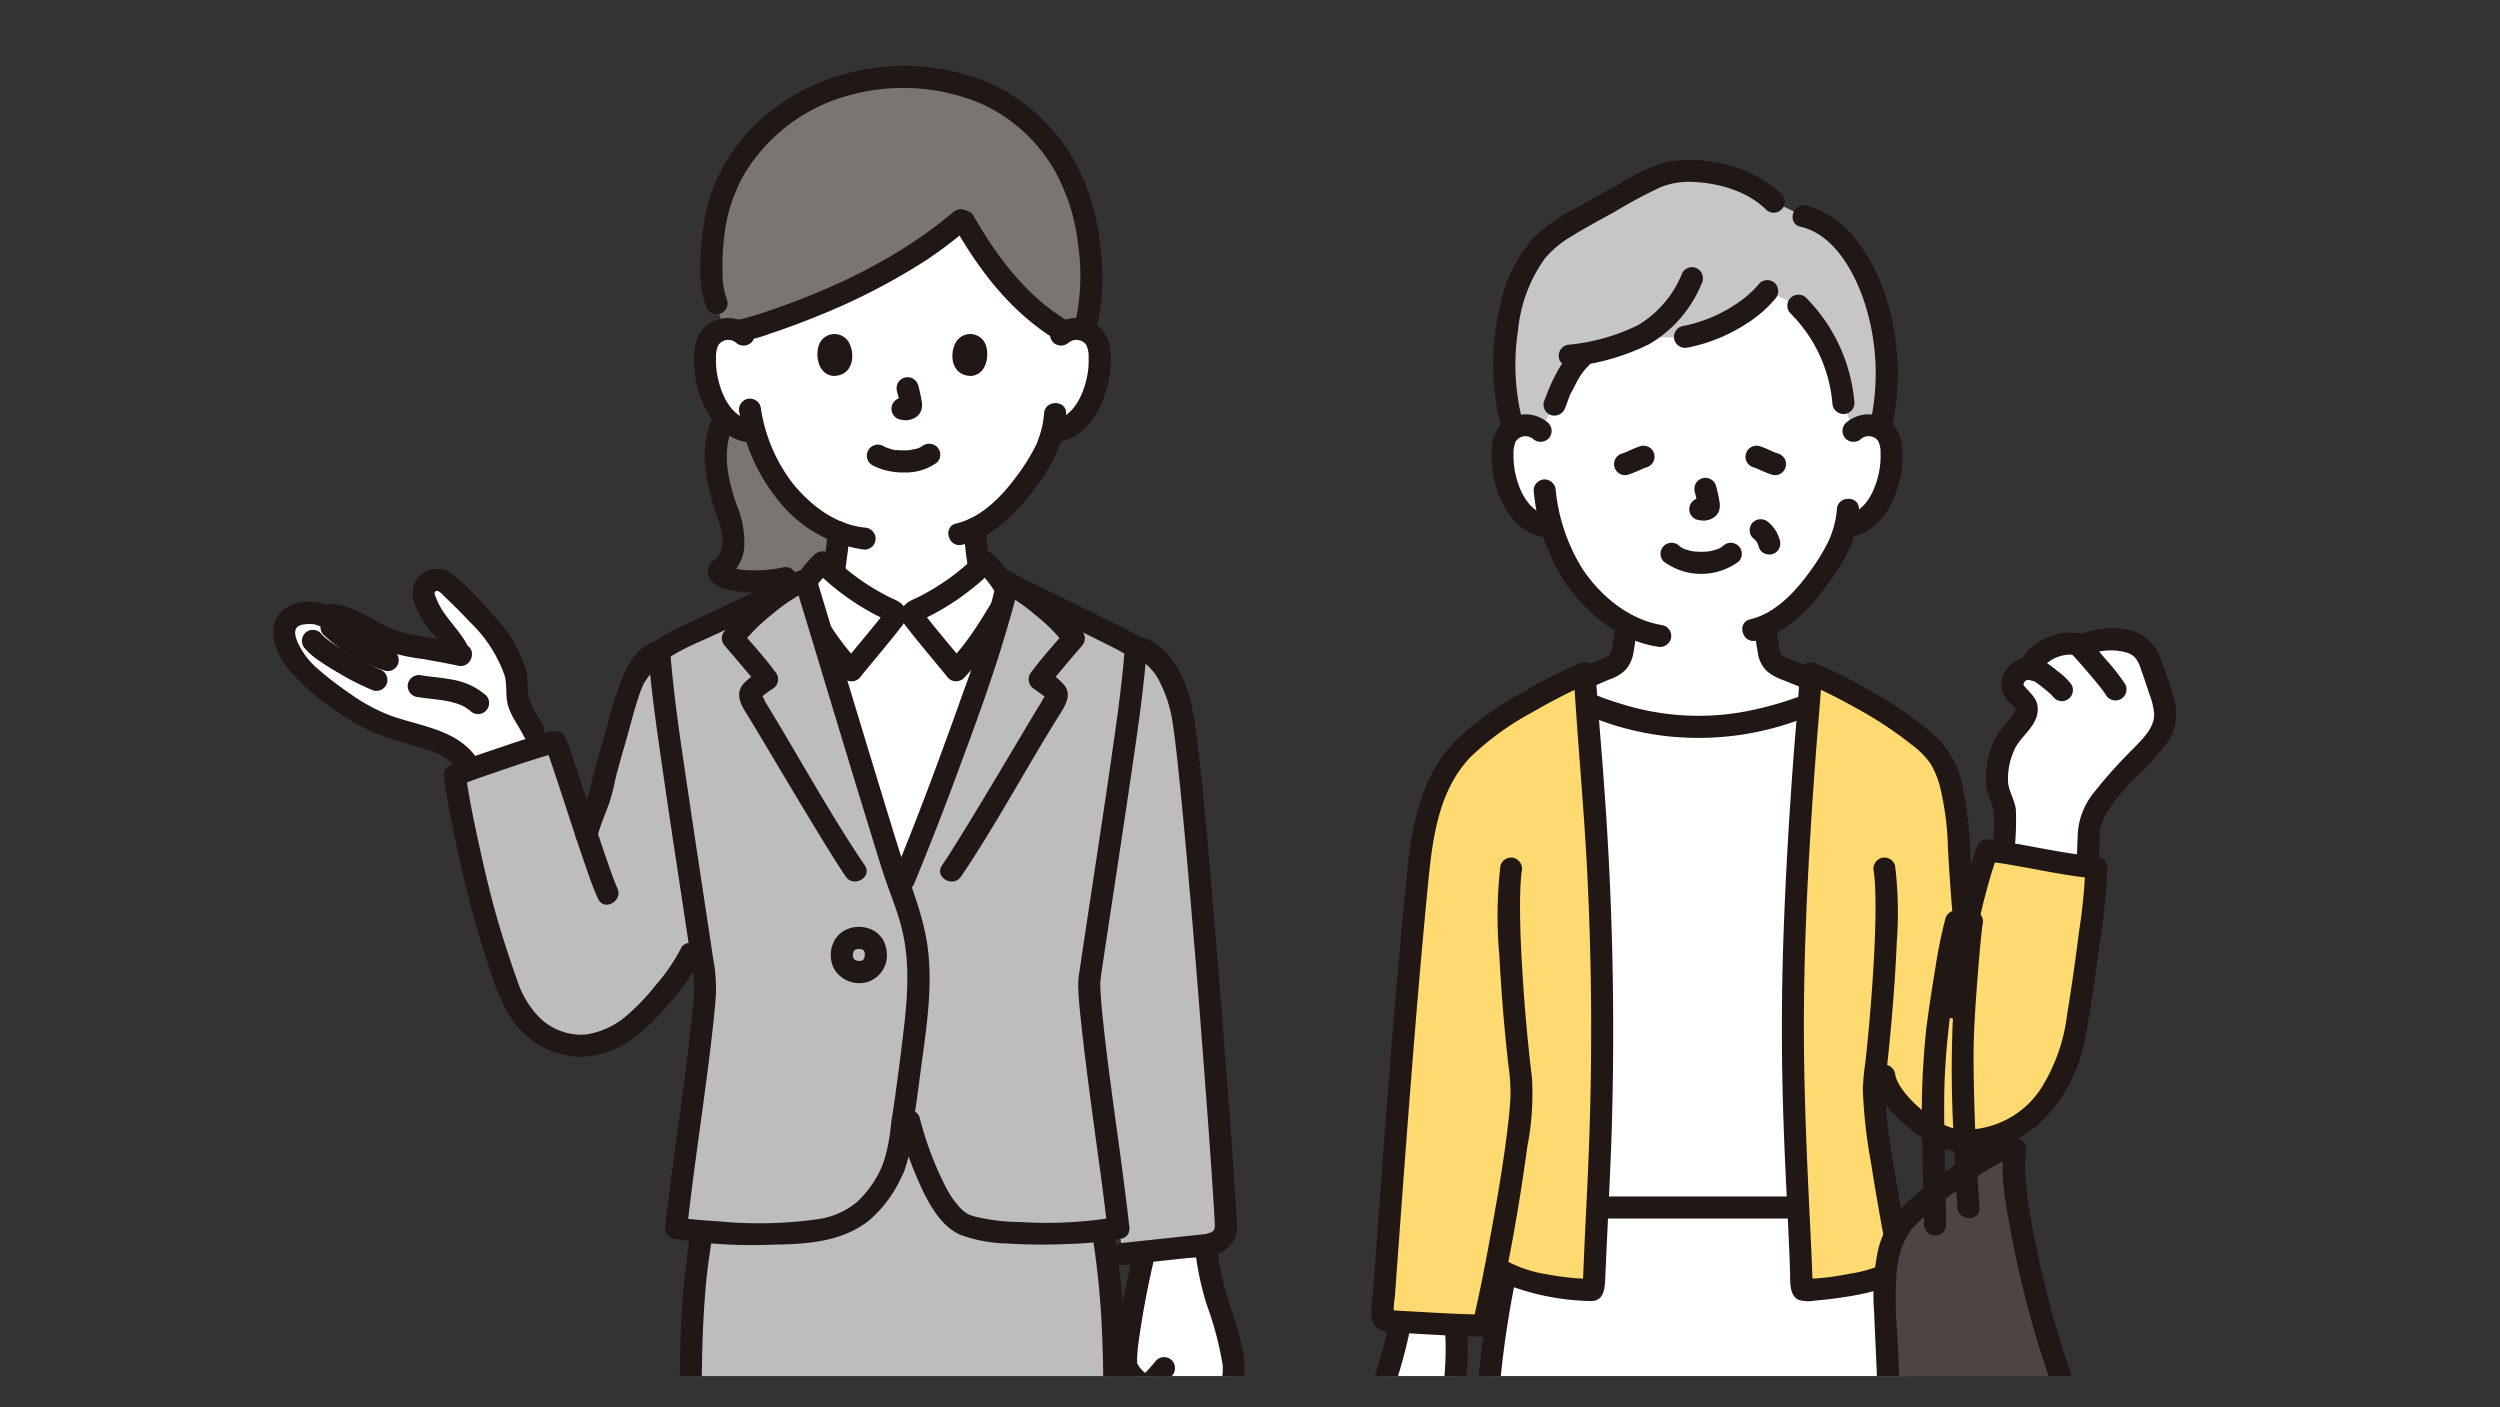
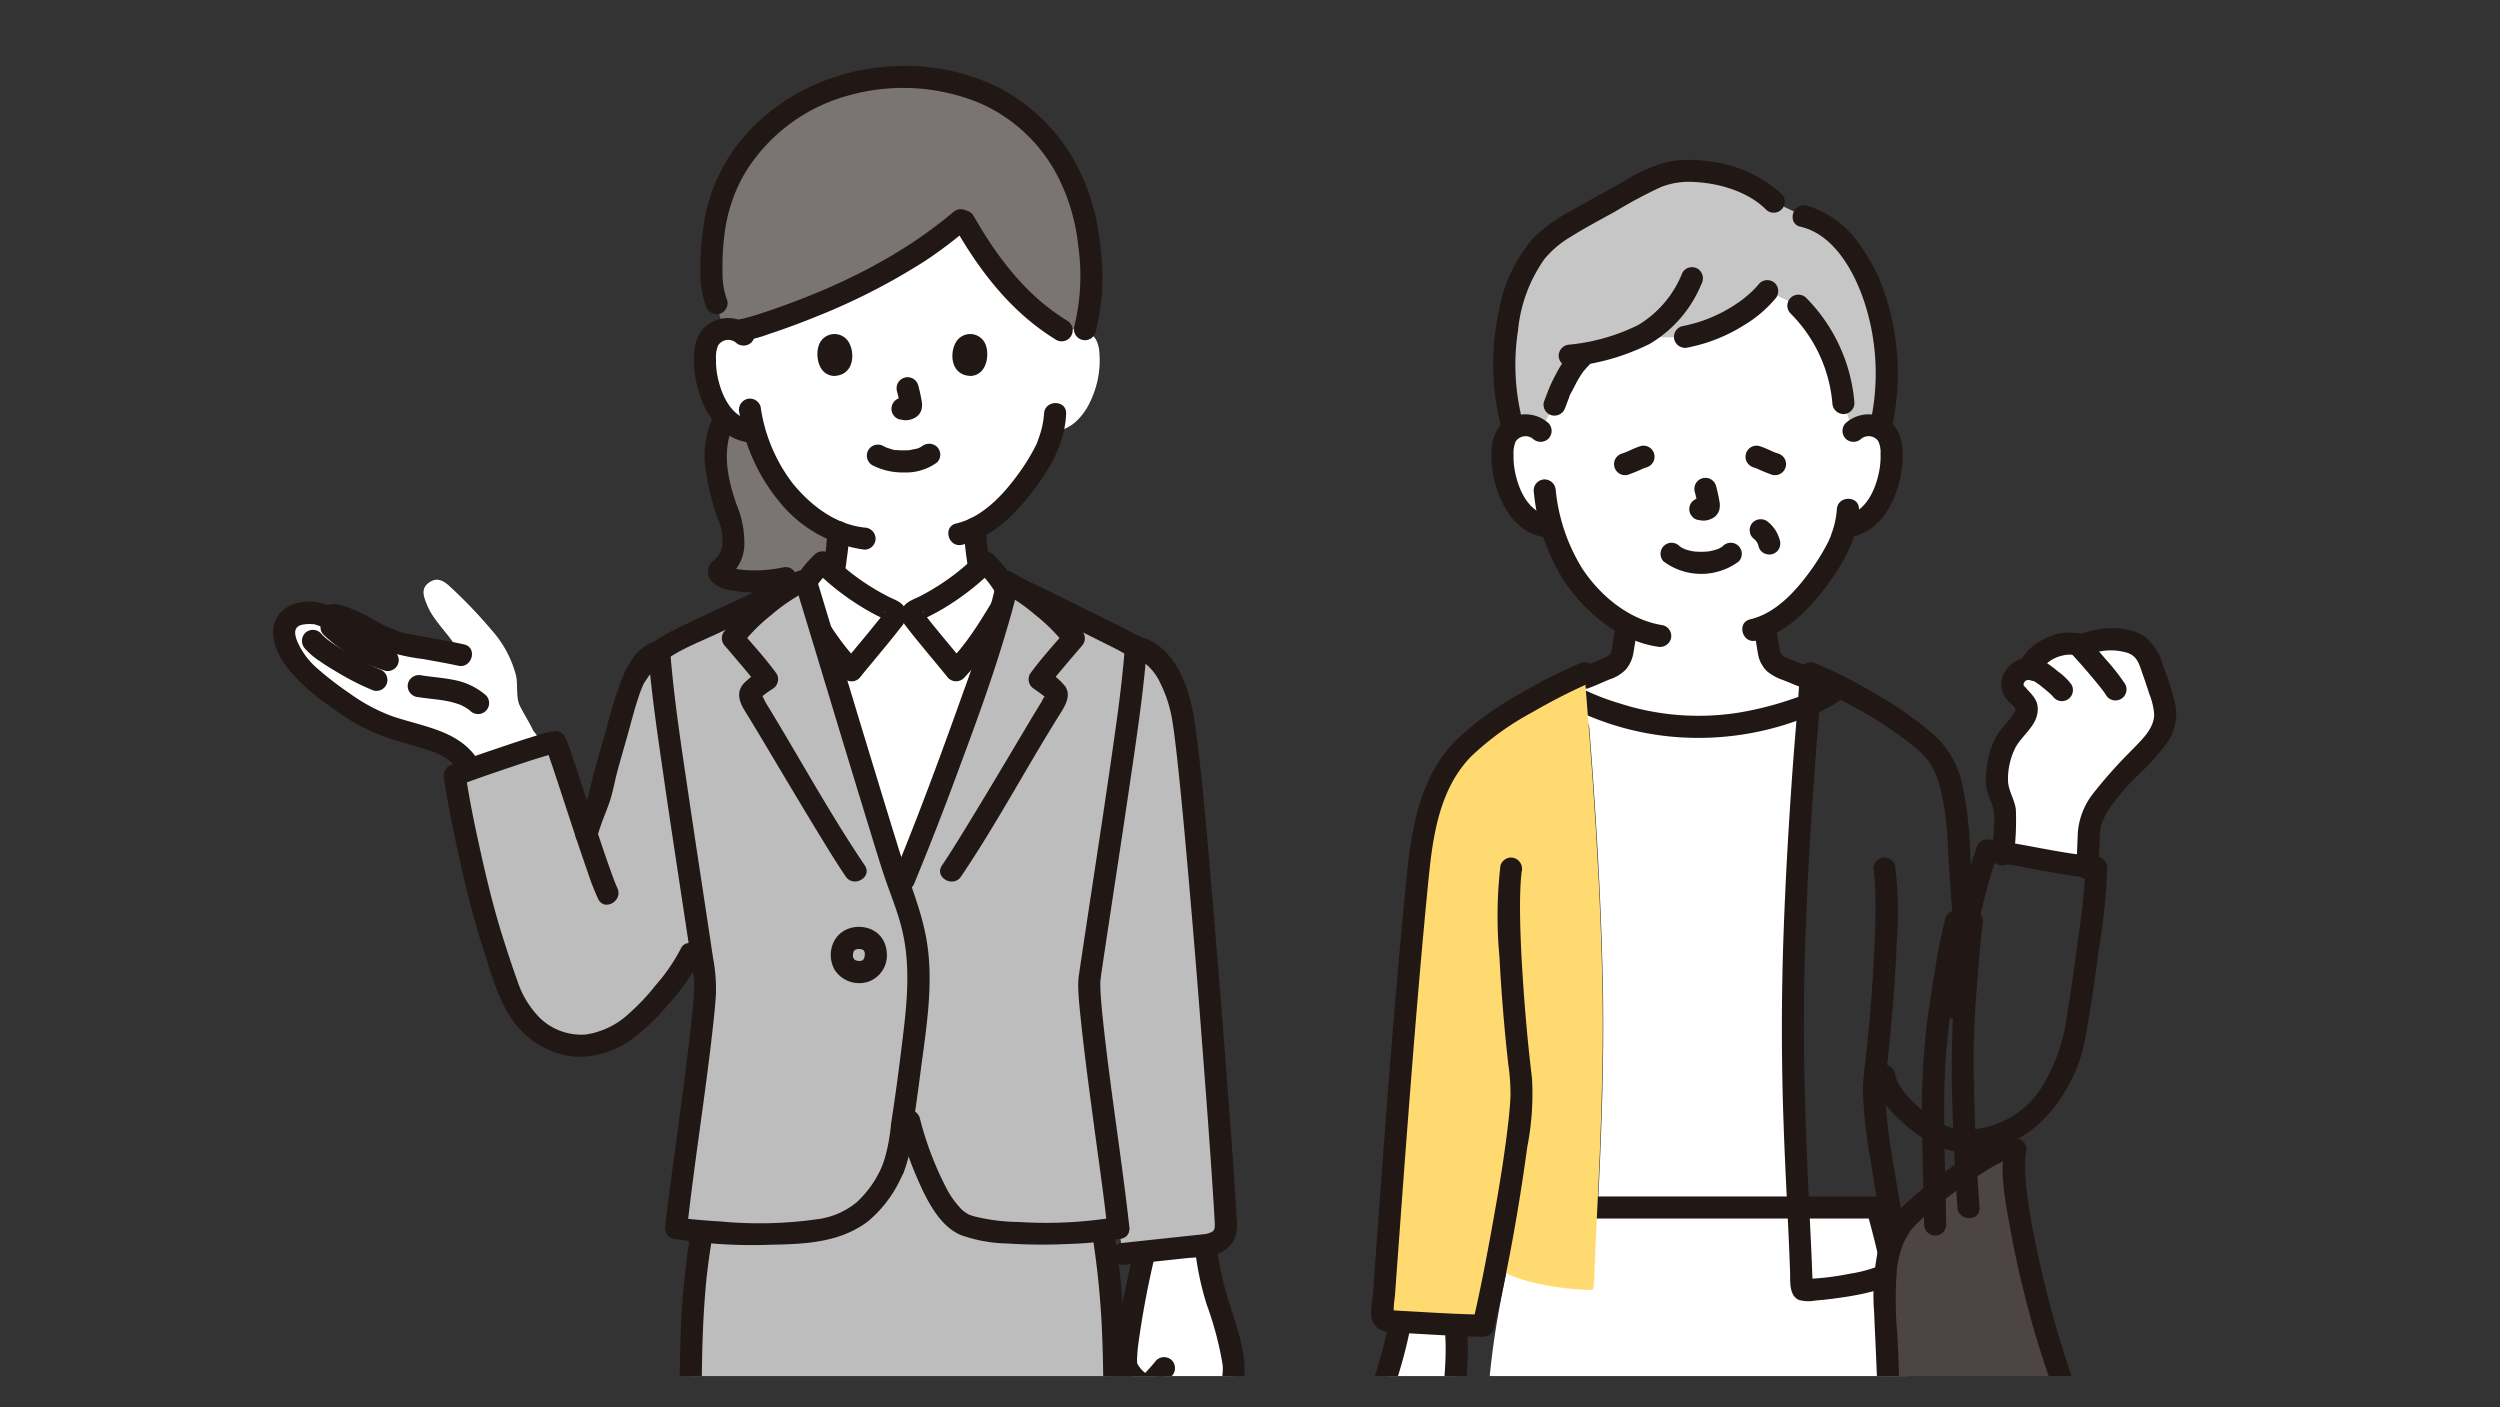
<svg xmlns="http://www.w3.org/2000/svg" width="302" height="170" viewBox="0 0 302 170">
  <rect x="0" y="0" width="302" height="170" fill="#333333" stroke="none" />
  <defs>
    <clipPath id="clip-path">
      <rect id="長方形_297" data-name="長方形 297" width="253.571" height="158.275" transform="translate(670 2462.982)" fill="#fff" stroke="#707070" stroke-width="1" />
    </clipPath>
  </defs>
  <g id="グループ_831" data-name="グループ 831" transform="translate(-809 -1807)">
    <g id="マスクグループ_44" data-name="マスクグループ 44" transform="translate(162.214 -648.025)" clip-path="url(#clip-path)">
      <g id="グループ_463" data-name="グループ 463" transform="translate(679.782 2462.982)">
        <g id="_3192_color" data-name="3192_color">
          <path id="パス_698" data-name="パス 698" d="M121.218,40.159a2.858,2.858,0,0,1,2.287-.667,2.7,2.7,0,0,1,1.94,1.289,3.811,3.811,0,0,1,.4,1.534,11.426,11.426,0,0,1-1.166,6.06,7.263,7.263,0,0,1-1.878,2.468,4.821,4.821,0,0,1-2.241,1.007s-.154.023-.421.067c-.183.681-.388,1.255-.488,1.56-.649,1.761-4.269,7.837-8.831,10.091a26.009,26.009,0,0,0,.4,4.086c.229,1.312.158,2.485,1.982,3.144.121.043,2.174.844,2.359.921,0,0-.889,10.673-12.9,10.673s-12.05-11.153-12.05-11.153c.04-.013.087-.033.14-.047.394-.133,1.067-.36,1.181-.394a2.417,2.417,0,0,0,1.774-1.914c.087-.387.133-.8.207-1.227a25.751,25.751,0,0,0,.38-3.643,16.121,16.121,0,0,1-6.344-4.833,19.424,19.424,0,0,1-3.7-7.226l-.73-.113a4.811,4.811,0,0,1-2.239-1.009,7.271,7.271,0,0,1-1.877-2.464,11.423,11.423,0,0,1-1.165-6.055,3.8,3.8,0,0,1,.4-1.534,2.7,2.7,0,0,1,1.938-1.289,2.854,2.854,0,0,1,2.285.667S83.3,23.1,101.086,23.1C120.257,23.1,121.218,40.159,121.218,40.159Z" transform="translate(-26.037 -7.691)" fill="#fff" />
          <path id="パス_699" data-name="パス 699" d="M80.134,67.912a10,10,0,0,1,1.1-4.219,5.888,5.888,0,0,0,.687.658,4.811,4.811,0,0,0,2.239,1.009l.73.112A19.411,19.411,0,0,0,88.6,72.7a16.143,16.143,0,0,0,6.343,4.834,25.653,25.653,0,0,1-.38,3.641c-.067.382-.109.752-.18,1.1-2.716.376-5.737.8-5.737.8-3.869.874-8.552.24-8.085-.954,1.648-.934,2.021-3.215,1.581-5.063s-1.281-3.669-1.668-5.523A14.862,14.862,0,0,1,80.134,67.912Z" transform="translate(-26.678 -21.206)" fill="#7a7473" />
          <path id="パス_700" data-name="パス 700" d="M97.154,91.34c-.233.3-.454.607-.661.92l.1.315c.815,2.668,7.347,24.285,8.66,28.5.831,2.668,1.608,5.342,2.54,7.985.322-.5.538-.837.538-.837,2.65-6.423,5.121-12.946,8.454-22.293,1.86-5.217,3.3-10.29,3.9-12.788a13.708,13.708,0,0,0-2.544-3.262,28.939,28.939,0,0,1-8.354,5.822c-.173.078-.366.174-.422.356a.672.672,0,0,0,.1.472h-2.285a.672.672,0,0,0,.1-.472c-.056-.181-.249-.277-.422-.356a28.939,28.939,0,0,1-8.354-5.822A12.122,12.122,0,0,0,97.154,91.34Z" transform="translate(-32.127 -29.925)" fill="#fff" />
          <path id="パス_701" data-name="パス 701" d="M96.472,92.283a18.649,18.649,0,0,0,2.073-.758,3.615,3.615,0,0,0,1.728-1.85,10.48,10.48,0,0,0,.534-2.535,28.315,28.315,0,0,0,.327-3.373A1.345,1.345,0,0,0,99.8,82.432a1.361,1.361,0,0,0-1.334,1.334q-.021.706-.083,1.409c-.021.233-.045.467-.073.7-.011.093-.023.187-.035.28.028-.223-.03.207-.03.2a17.532,17.532,0,0,1-.411,2.268c-.041.143-.121.128.039-.067a.824.824,0,0,0-.067.138c-.031.058-.067.111-.1.167-.133.237,0-.057.041-.046,0,0-.129.133-.145.152-.14.15-.022.083.029-.009-.059.107-.328.2-.434.26-.213.115.1-.018-.057.027-.043.013-.089.031-.133.045-.121.041-.244.08-.366.121-.294.1-.59.191-.881.3a1.334,1.334,0,1,0,.71,2.569Z" transform="translate(-31.537 -27.445)" fill="#211715" />
          <path id="パス_702" data-name="パス 702" d="M125.1,83.111a33.359,33.359,0,0,0,.483,4.62,5.08,5.08,0,0,0,1.021,2.73,5.6,5.6,0,0,0,2.369,1.355c.618.24,1.238.475,1.851.724a1.338,1.338,0,0,0,1.642-.934,1.375,1.375,0,0,0-.934-1.641c-.542-.221-1.091-.428-1.636-.641-.23-.089-.46-.179-.691-.267-.053-.02-.106-.038-.158-.059.225.093-.133-.078-.178-.1-.075-.043-.358-.281-.117-.059-.067-.067-.133-.133-.2-.2-.2-.191.121.225-.006-.009-.04-.075-.083-.149-.125-.223-.123-.219.073.282,0-.034-.023-.1-.056-.191-.079-.289-.089-.382-.133-.772-.195-1.159a26.306,26.306,0,0,1-.372-3.818,1.334,1.334,0,0,0-2.668,0Z" transform="translate(-41.65 -27.226)" fill="#211715" />
          <path id="パス_703" data-name="パス 703" d="M121.042,102.935c2.682-2.668,4.439-5.895,6.421-9.12a14.293,14.293,0,0,0-2.912-3.936A28.939,28.939,0,0,1,116.2,95.7c-.173.078-.366.174-.422.356a.672.672,0,0,0,.1.472A26.943,26.943,0,0,0,117.6,98.76C118.776,100.2,120.252,101.963,121.042,102.935Z" transform="translate(-38.544 -29.924)" fill="#fff" />
          <path id="パス_704" data-name="パス 704" d="M101.544,102.935c-2.682-2.668-4.439-5.895-6.42-9.12a14.276,14.276,0,0,1,2.911-3.936,28.938,28.938,0,0,0,8.354,5.822c.173.078.366.174.422.356a.672.672,0,0,1-.1.472,26.946,26.946,0,0,1-1.728,2.231C103.81,100.2,102.334,101.963,101.544,102.935Z" transform="translate(-31.671 -29.924)" fill="#fff" />
          <path id="パス_705" data-name="パス 705" d="M121.33,103.218a37.355,37.355,0,0,0,5.256-7.126c.378-.622.752-1.247,1.134-1.868a1.89,1.89,0,0,0,.4-1.245,3.339,3.339,0,0,0-.522-1.16,15.3,15.3,0,0,0-2.756-3.539,1.357,1.357,0,0,0-1.887,0,27.1,27.1,0,0,1-4.475,3.627c-.789.512-1.6.987-2.437,1.417-.817.422-1.93.719-2.206,1.721a2.343,2.343,0,0,0,.6,2.031c.546.725,1.123,1.429,1.7,2.131,1.1,1.341,2.215,2.668,3.309,4.012a1.343,1.343,0,0,0,1.887,0,1.365,1.365,0,0,0,0-1.886c-.913-1.123-1.843-2.231-2.764-3.348-.518-.628-1.035-1.258-1.543-1.9-.141-.178-.277-.346-.41-.528a3.1,3.1,0,0,0-.181-.256c-.124-.133.044-.177.023.095l-.182.674q-.359.294-.057.123l.194-.089c.2-.092.392-.185.586-.281q.594-.3,1.175-.619,1.2-.667,2.324-1.444a30.444,30.444,0,0,0,4.345-3.6h-1.887a13.621,13.621,0,0,1,2.7,3.664V92.481c-1.888,3.079-3.645,6.27-6.213,8.851A1.334,1.334,0,0,0,121.33,103.218Z" transform="translate(-37.889 -29.265)" fill="#211715" />
          <path id="パス_706" data-name="パス 706" d="M101.833,101.332c-2.568-2.581-4.325-5.771-6.213-8.851v1.347a13.621,13.621,0,0,1,2.7-3.661H96.436a30.449,30.449,0,0,0,4.345,3.6q1.128.776,2.324,1.444.534.3,1.077.57.291.146.586.284l.292.133q.3.171-.057-.123l-.182-.674c-.019-.244.156-.242.023-.095a2.271,2.271,0,0,0-.145.207c-.145.2-.29.382-.446.577-.508.637-1.025,1.267-1.543,1.9-.921,1.117-1.85,2.225-2.764,3.348a1.373,1.373,0,0,0,0,1.886,1.344,1.344,0,0,0,1.887,0c1.072-1.317,2.165-2.617,3.242-3.93.582-.71,1.163-1.422,1.72-2.153a2.4,2.4,0,0,0,.646-2.091c-.267-.973-1.312-1.267-2.108-1.671a27.809,27.809,0,0,1-2.438-1.4,27.15,27.15,0,0,1-4.572-3.69,1.358,1.358,0,0,0-1.886,0,15.252,15.252,0,0,0-2.7,3.445,4.923,4.923,0,0,0-.552,1.077,1.754,1.754,0,0,0,.376,1.423c.379.622.753,1.247,1.134,1.868a37.356,37.356,0,0,0,5.256,7.126A1.334,1.334,0,0,0,101.833,101.332Z" transform="translate(-31.016 -29.265)" fill="#211715" />
          <path id="パス_707" data-name="パス 707" d="M159.034,235.015c2.019,1.334,5.675-.581,6.913-2.495,1.957-3.024,1.892-4.385.691-8.722s-2.357-6.9-2.626-11.393l-6.985-.306-.4,1.994c-.9,4.716-2.019,8.3-2.2,13.094-.045,1.241,2.135,3.463,2.994,2.567.411-.429,1.325-1.458,1.614-1.825Z" transform="translate(-51.417 -70.616)" fill="#fff" />
          <path id="パス_708" data-name="パス 708" d="M160.005,235.679c1.749,1.059,3.886.6,5.611-.267a8.9,8.9,0,0,0,3.928-4.069c1.924-3.8.18-7.973-.973-11.756a33.762,33.762,0,0,1-1.58-7.671c-.111-1.705-2.78-1.718-2.668,0a34.979,34.979,0,0,0,1.519,7.864,40.209,40.209,0,0,1,1.921,7.276,6.186,6.186,0,0,1-1.581,4.633c-.994,1.137-3.321,2.6-4.83,1.685a1.335,1.335,0,0,0-1.347,2.3Z" transform="translate(-53.061 -70.128)" fill="#211715" />
          <path id="パス_709" data-name="パス 709" d="M165.274,303.009c.762-10.932-.306-34.572-1.3-42.667a.852.852,0,0,0-.817-.747c-3.456-.133-8.133-.248-11.792-.23a.9.9,0,0,0-.891.8c-.938,7.666-2.859,31.158-2.578,42.622a4.635,4.635,0,0,0,4.583,4.531c2.63.029,5.651.028,8.153.023A4.653,4.653,0,0,0,165.274,303.009Z" transform="translate(-49.233 -86.352)" fill="#89705d" />
          <path id="パス_710" data-name="パス 710" d="M165.922,302.341a227.047,227.047,0,0,0-.08-24.72c-.167-4.1-.382-8.2-.69-12.291-.114-1.518-.24-3.036-.4-4.549a3.98,3.98,0,0,0-.722-2.5c-.9-.93-2.409-.722-3.6-.76-2.721-.087-5.443-.147-8.165-.158-1.347-.006-2.853-.159-3.574,1.243a6.771,6.771,0,0,0-.4,2.268c-.379,3.4-.68,6.807-.961,10.216-.718,8.7-1.323,17.422-1.464,26.149a43.968,43.968,0,0,0,.041,5.346,6.047,6.047,0,0,0,4.182,5.141,13.827,13.827,0,0,0,4.03.28q2.148.011,4.3.007a9.805,9.805,0,0,0,3.614-.386,6.106,6.106,0,0,0,2.7-2.033,6.222,6.222,0,0,0,1.184-3.249,1.344,1.344,0,0,0-1.334-1.334,1.363,1.363,0,0,0-1.334,1.334,3.4,3.4,0,0,1-3.573,3c-2.579.017-5.162.026-7.738-.022a3.358,3.358,0,0,1-3.393-3.28c-.059-1.6-.031-3.2-.005-4.8.129-8.079.667-16.156,1.307-24.209.267-3.41.564-6.819.912-10.222q.1-.934.2-1.868.045-.408.093-.816c.012-.107.083-.31.048-.4-.043-.119.245-.387-.2.1-.317.346-.137.212.172.211,2.526-.006,5.052.039,7.578.107q.893.024,1.786.053l.789.026c.183.007.875.133,1.009.037.073-.053-.169-.576-.245-.346a1.186,1.186,0,0,0,.042.364q.051.457.1.916c.146,1.44.267,2.882.372,4.325.277,3.725.478,7.458.638,11.191.333,7.789.579,15.621.242,23.414q-.049,1.113-.123,2.225C163.136,304.054,165.8,304.047,165.922,302.341Z" transform="translate(-48.547 -85.684)" fill="#211715" />
          <path id="パス_711" data-name="パス 711" d="M159.456,254.4c.067-3.523.364-13.851.231-14.85.758-.015,2.161.071,2.94.04.087,2.9-.193,12.844-.137,14.819Z" transform="translate(-53.09 -79.754)" fill="#211715" />
          <path id="パス_712" data-name="パス 712" d="M160.123,253.731c.055-2.791.133-5.581.191-8.371.029-1.4.057-2.8.067-4.2a18.187,18.187,0,0,0-.029-2.28l-1.334,1.334c.981-.01,1.96.067,2.94.04l-1.334-1.334c.139,4.936-.267,9.881-.137,14.819l1.334-1.334-3.035-.009a1.335,1.335,0,0,0,0,2.668l3.035.009a1.351,1.351,0,0,0,1.334-1.334c-.127-4.936.275-9.881.137-14.819a1.353,1.353,0,0,0-1.334-1.334c-.981.027-1.96-.05-2.94-.04a1.342,1.342,0,0,0-1.334,1.334,17.626,17.626,0,0,1,.029,2.213c-.011,1.422-.04,2.844-.07,4.266-.058,2.79-.133,5.58-.191,8.371A1.336,1.336,0,0,0,160.123,253.731Z" transform="translate(-52.423 -79.088)" fill="#211715" />
          <path id="パス_713" data-name="パス 713" d="M154.685,214.077c-.446,2.31-1,4.6-1.446,6.907q-.326,1.694-.542,3.406a16.591,16.591,0,0,0-.236,3.4,4.76,4.76,0,0,0,3.052,3.723c1.75.534,2.852-1.1,3.814-2.3a1.375,1.375,0,0,0,0-1.886,1.343,1.343,0,0,0-1.887,0c-.371.461-.767.9-1.165,1.339-.211.233-.778.667-.092.311.175-.09.126.022-.111-.149a3.422,3.422,0,0,1-.9-1.071c-.048-.08-.033-.057-.067-.187.052.213.01-.338.011-.342.019-.484.054-.967.1-1.449a107.168,107.168,0,0,1,2.04-10.992c.325-1.678-2.247-2.4-2.573-.71Z" transform="translate(-50.758 -70.955)" fill="#211715" />
          <path id="パス_714" data-name="パス 714" d="M130.642,315.7c1.62,12.874-1.049,25.843-2.65,38.72-.867,6.989-1.164,14.782,1.886,20.848.054.183.08.282.08.282.243.905.652,3.315-.145,3.8a6.613,6.613,0,0,1-3.05.49c-4.069.071-8.374-3-10.656-5.027a.311.311,0,0,0-.246-.067c-.394-16-.4-32.01-.4-48.016V315.448Z" transform="translate(-38.442 -105.025)" fill="#fff" />
          <path id="パス_715" data-name="パス 715" d="M90.458,315.7c-1.62,12.874,1.049,25.843,2.65,38.72.867,6.989,1.164,14.782-1.887,20.848-.053.183-.08.282-.08.282-.242.905-.652,3.315.146,3.8a6.614,6.614,0,0,0,3.05.49c4.069.071,8.374-3,10.656-5.027a.31.31,0,0,1,.246-.067c.394-16,.4-32.01.4-48.016V315.448Z" transform="translate(-29.95 -105.025)" fill="#fff" />
          <path id="パス_716" data-name="パス 716" d="M87.689,315.164c-1.16,9.434-.067,18.913,1.224,28.273.605,4.39,1.312,8.776,1.728,13.189a44.646,44.646,0,0,1-.071,11.006A18.778,18.778,0,0,1,85.8,378.061c-1.2,1.233.688,3.122,1.886,1.887,5.4-5.567,6.258-13.647,5.8-21.042-.271-4.393-.963-8.758-1.575-13.112-.662-4.714-1.321-9.432-1.709-14.178a80.766,80.766,0,0,1,.152-16.452,1.341,1.341,0,0,0-1.334-1.334,1.367,1.367,0,0,0-1.334,1.334Z" transform="translate(-28.44 -104.487)" fill="#211715" />
          <path id="パス_717" data-name="パス 717" d="M112.089,314.806c0,16.865.055,33.732-.225,50.6q-.122,7.38-.347,14.756c-.053,1.718,2.615,1.716,2.668,0,.54-17.41.565-34.825.569-52.24V314.806a1.335,1.335,0,0,0-2.668,0Z" transform="translate(-37.129 -104.382)" fill="#211715" />
          <path id="パス_718" data-name="パス 718" d="M134.6,315.164c1.191,9.683.011,19.411-1.33,29.017-1.134,8.1-2.79,16.476-1.375,24.649a20.883,20.883,0,0,0,5.375,11.118c1.2,1.235,3.084-.653,1.887-1.886-5.11-5.266-5.479-13.134-4.959-20.044.682-9.057,2.58-17.985,3.274-27.047a79.614,79.614,0,0,0-.2-15.806,1.376,1.376,0,0,0-1.334-1.334,1.341,1.341,0,0,0-1.334,1.334Z" transform="translate(-43.731 -104.487)" fill="#211715" />
          <path id="パス_719" data-name="パス 719" d="M79.676,192.7c-.928,3.255-2.075,8.66-2.824,12.9-3.535,20.021,1.53,61.587,1.883,68.162a.658.658,0,0,0,.6.623c10.462.968,35.1,1,43.826-.031a.662.662,0,0,0,.59-.622c.339-6.492,5.3-48.1,1.76-68.131-.748-4.243-1.9-9.648-2.824-12.9Z" transform="translate(-25.172 -64.158)" fill="#bdbdbd" />
          <path id="パス_720" data-name="パス 720" d="M77.724,191.7a106.229,106.229,0,0,0-3.926,23.52,233.465,233.465,0,0,0,.228,23.443c.372,7.3.939,14.589,1.59,21.869.239,2.674.492,5.346.738,8.019.085.924.17,1.848.248,2.772a13.917,13.917,0,0,0,.2,2.246c.488,1.889,3.052,1.619,4.591,1.72,1.644.107,3.288.187,4.936.254,3.964.157,7.931.233,11.9.26,7.324.051,14.695.043,22-.538,1.494-.119,3.748.032,4.147-1.82a17.343,17.343,0,0,0,.179-2.181c.177-2.146.381-4.29.576-6.435.616-6.793,1.184-13.592,1.606-20.4.49-7.925.818-15.872.686-23.814-.06-3.563-.212-7.13-.568-10.677a106.862,106.862,0,0,0-1.974-11.74c-.467-2.177-.962-4.351-1.568-6.494a1.335,1.335,0,0,0-2.573.709,103.179,103.179,0,0,1,3.827,22.618c.4,7.615.215,15.26-.141,22.873-.338,7.2-.867,14.4-1.489,21.592-.378,4.388-.867,8.773-1.155,13.168,0,.053-.055.352-.023.376-.224-.172.9-.438.562-.638-.033-.019-.143.024-.183.021a2.449,2.449,0,0,0-.444.047c-.613.062-1.227.114-1.841.16-1.518.114-3.038.194-4.558.259-3.686.157-7.376.225-11.064.25-7.523.052-15.068-.019-22.577-.5q-1.051-.067-2.1-.152a3.15,3.15,0,0,0-.447-.037c-.048,0-.176-.042-.217-.019-.346.193.734.488.518.639a1.8,1.8,0,0,0-.025-.412c-.048-.71-.11-1.418-.172-2.127-.2-2.26-.417-4.519-.625-6.778-.621-6.731-1.188-13.469-1.607-20.216-.481-7.738-.8-15.5-.667-23.249.059-3.455.207-6.911.55-10.351a101.272,101.272,0,0,1,1.934-11.307c.451-2.085.929-4.166,1.509-6.219a1.335,1.335,0,0,0-2.573-.709Z" transform="translate(-24.507 -63.511)" fill="#211715" />
          <path id="パス_721" data-name="パス 721" d="M72.7,426.108q-.11-.144-.208-.3a5.574,5.574,0,0,1-.37-4.669,15.3,15.3,0,0,1,2.4-4.185q3.469-4.741,7.338-9.176a6.954,6.954,0,0,1,3.643-2.637c-.242.905-.606,3.142.192,3.633a6.175,6.175,0,0,0,2.952.506c4.1.071,8.489-2.868,10.766-4.923.155-.14.445.056.447.278.021,2.644.243,3.787.229,6.708a6.729,6.729,0,0,1-.508,2.261c-.65,1.76-2.581,2.608-4.13,3.669-4.03,2.757-6.152,7.788-10.374,10.24A10.9,10.9,0,0,1,75,427.877,6.358,6.358,0,0,1,72.7,426.108Z" transform="translate(-23.898 -134.612)" fill="#7a7473" />
          <path id="パス_722" data-name="パス 722" d="M142.664,426.12q.11-.144.208-.3a5.576,5.576,0,0,0,.369-4.669,15.3,15.3,0,0,0-2.4-4.184q-3.472-4.741-7.338-9.176a6.951,6.951,0,0,0-3.643-2.637c.243.905.652,3.315-.145,3.8a6.613,6.613,0,0,1-3.05.49c-4.069.071-8.374-3-10.656-5.027-.177-.157-.5-.038-.506.165-.031,2.658-.345,3.6-.334,6.547a8.191,8.191,0,0,0,.611,2.483c.651,1.76,2.581,2.608,4.13,3.669,4.03,2.757,6.152,7.788,10.375,10.24a10.9,10.9,0,0,0,10.077.361A6.361,6.361,0,0,0,142.664,426.12Z" transform="translate(-38.346 -134.624)" fill="#7a7473" />
          <path id="パス_723" data-name="パス 723" d="M73.163,424.779a4.676,4.676,0,0,1-.032-4.936,34.739,34.739,0,0,1,3.662-5.29q2.022-2.637,4.18-5.167c1.142-1.344,2.371-3.208,4.194-3.618l-1.641-1.641c-.347,1.352-.686,3.24.133,4.486,1.054,1.6,3.923,1.468,5.583,1.271,3.913-.467,7.525-2.66,10.421-5.242l-.589.343.133-.047H98.5l.146.05-.589-.343.117.118-.344-.588a7.789,7.789,0,0,1,.056,1.728c.028.588.067,1.176.1,1.764a12.817,12.817,0,0,1-.106,4.094,4.476,4.476,0,0,1-2.179,2.668,26.772,26.772,0,0,0-3.135,2.21c-3.729,3.249-6.014,8.654-11.14,9.993-2.809.734-6.545.25-8.472-2.127a1.343,1.343,0,0,0-1.886,0,1.365,1.365,0,0,0,0,1.887,9.64,9.64,0,0,0,6.092,3.069,12.491,12.491,0,0,0,7.065-1.024c3.923-1.815,6.127-5.719,9.005-8.731a14.254,14.254,0,0,1,2.3-2.008c.826-.558,1.7-1.043,2.491-1.649a7.257,7.257,0,0,0,2.706-6.279c-.013-.995-.067-1.987-.123-2.98a16.113,16.113,0,0,0-.174-3.248,1.682,1.682,0,0,0-1.146-1.154,1.777,1.777,0,0,0-1.726.56,22.939,22.939,0,0,1-2.19,1.662,14.024,14.024,0,0,1-6.9,2.668,12.306,12.306,0,0,1-1.781-.042,6.128,6.128,0,0,1-.734-.145c-.518-.119,0-.138-.044.1.067-.342-.067-.854-.026-1.241a7.909,7.909,0,0,1,.213-1.114,1.349,1.349,0,0,0-1.641-1.641c-2.3.518-3.815,2.477-5.27,4.183q-2.535,2.972-4.894,6.08c-2.574,3.375-6.586,8.362-3.437,12.665a1.374,1.374,0,0,0,1.825.479A1.345,1.345,0,0,0,73.163,424.779Z" transform="translate(-23.207 -133.956)" fill="#211715" />
          <path id="パス_724" data-name="パス 724" d="M143.156,426.134c3.149-4.3-.867-9.291-3.437-12.665q-2.367-3.1-4.894-6.08c-1.454-1.706-2.964-3.665-5.27-4.183a1.349,1.349,0,0,0-1.641,1.641,6.763,6.763,0,0,1,.271,2.2,1.545,1.545,0,0,1-.053.341c-.1-.043.568-.258.055-.145a7.75,7.75,0,0,1-1.484.2,11.826,11.826,0,0,1-6.256-1.659,23.577,23.577,0,0,1-2.756-1.807c-.708-.537-1.543-1.612-2.5-1.618-1.6-.011-1.663,1.452-1.717,2.648-.043.946-.143,1.886-.213,2.83-.162,2.225-.185,4.669,1.129,6.6,1.215,1.786,3.272,2.531,4.884,3.863,3.305,2.731,5.311,6.705,8.857,9.191A12.047,12.047,0,0,0,135.7,429.6c2.61-.159,5.549-1.1,7.25-3.2a1.375,1.375,0,0,0,0-1.887,1.344,1.344,0,0,0-1.886,0c-1.7,2.1-4.9,2.729-7.466,2.341a11.161,11.161,0,0,1-6.531-3.888c-1.74-1.9-3.209-4.046-5.082-5.827a19.545,19.545,0,0,0-3.161-2.379,5.733,5.733,0,0,1-2.411-2.162,9.083,9.083,0,0,1-.49-4.543c.04-.6.1-1.2.147-1.8.027-.333.051-.671.067-1.007a4.248,4.248,0,0,1,.05-1.1l-.614.8.133-.084-.673.182.165-.016-.673-.182a4.8,4.8,0,0,1,.83.662q.582.47,1.184.915a23.859,23.859,0,0,0,2.45,1.6,15.41,15.41,0,0,0,6,2.055c1.6.162,4.407.275,5.4-1.274.836-1.3.458-3.269.1-4.665l-1.641,1.641c1.78.4,2.973,2.185,4.091,3.5q2.205,2.589,4.283,5.288a36.181,36.181,0,0,1,3.6,5.164c.829,1.6,1.157,3.524.033,5.06a1.344,1.344,0,0,0,.478,1.826A1.366,1.366,0,0,0,143.156,426.134Z" transform="translate(-37.686 -133.962)" fill="#211715" />
          <path id="パス_725" data-name="パス 725" d="M23.077,101.841c-.693-1.789-2.868-3.517-3.759-5.6-.477-1.121-.882-2.125.214-2.872.985-.671,1.778-.167,2.566.579a57.855,57.855,0,0,1,4.936,5.164,13.221,13.221,0,0,1,2.935,5.381c.293,1.011.015,2.655.428,3.631.32.754,1.118,1.958,1.681,3.151l1.362,1.75-7.56,4.447-1.592-1.92a7.352,7.352,0,0,0-2.488-2.375,46.728,46.728,0,0,0-6.4-2.127,20.381,20.381,0,0,1-5.144-2.442c-1.478-.9-3.469-2.535-4.823-3.578C3.468,103.509.05,98.844,3.414,97.289a5.2,5.2,0,0,1,3.455.174c.288.039.8-.231,1.274-.137,1.747.345,3.547,1.494,5.158,2.251a11.57,11.57,0,0,0,2.386,1.122c.957.217,6.2,1.12,7.687,1.456Z" transform="translate(-0.665 -30.98)" fill="#fff" />
          <path id="パス_726" data-name="パス 726" d="M57.186,101.775a9.373,9.373,0,0,0-1.267.867,14.937,14.937,0,0,0-2.473,5.336c-.658,2.527-2.079,6.943-3.152,11.507-.254.534-1.015,2.357-1.613,3.878-1.556-4.692-3.227-9.913-3.637-10.763-1.048.03-10.469,3.335-12.158,4A147.733,147.733,0,0,0,38,138.319c1.229,3.519,1.983,7.276,5.591,9.6,3.688,2.371,7.513,1.4,10.516-.958a19.679,19.679,0,0,0,3.553-3.531,28.871,28.871,0,0,0,3.682-5.2l1.017-2.178.153,1.023q.307,2.044.607,4.069c.391,2.641-2.782,23.681-3.492,30.146,2.672.576,15.016,1.317,19.337-.221,3-1.067,5.785-3.276,7.42-8.6l1.334-4.336.049.179c1.365,4.966,3.741,11.239,6.663,12.547,3.513,1.574,14.857,1.179,18.628.408l.567,3.149,10.1-1.083c1.423-.209,2.482-.853,2.308-2.548-.424-8.432-3.909-54.337-5.228-61.379a19.622,19.622,0,0,0-1.705-4.936c-1.088-1.8-2.186-3.022-3.882-3.313-.534-.271-1.277-.723-1.852-1.009-3.135-1.556-9.315-4.645-13.07-6.424l-.635-.3a133.108,133.108,0,0,1-4.06,13.488c-3.519,9.872-6.078,16.593-8.905,23.374-.97-2.723-1.769-5.478-2.626-8.229-1.313-4.217-7.845-25.834-8.66-28.5l-.222-.725-1.672.894c-3.163,1.68-9.834,4.688-12.968,6.244-2.3,1.142-4.283,2.111-5.733,4.511Z" transform="translate(-10.95 -30.905)" fill="#bdbdbd" />
-           <path id="パス_727" data-name="パス 727" d="M40.973,109.946a18.051,18.051,0,0,1-1.672-3.227c-.257-1.05-.036-2.172-.3-3.236a15.737,15.737,0,0,0-3.486-6.217c-.916-1.089-1.888-2.129-2.894-3.135a16.128,16.128,0,0,0-2.9-2.62,2.986,2.986,0,0,0-3.586.414,2.938,2.938,0,0,0-.7,3.149,11.319,11.319,0,0,0,2,3.575,13.888,13.888,0,0,1,2.1,2.9,1.379,1.379,0,0,0,1.642.934,1.342,1.342,0,0,0,.934-1.641c-.969-2.325-3.175-3.884-4.024-6.261-.063-.175-.267-.55-.133-.708.346-.4.929.352,1.152.562,1.057,1,2.091,2.022,3.079,3.087a16.552,16.552,0,0,1,4.166,6.4c.338,1.139.107,2.352.384,3.509.329,1.373,1.329,2.608,1.94,3.864.75,1.544,3.052.193,2.3-1.347Z" transform="translate(-8.405 -30.329)" fill="#211715" />
          <path id="パス_728" data-name="パス 728" d="M23.069,102.19c-2.383-.53-4.8-.885-7.2-1.356a16.671,16.671,0,0,1-4.177-1.908,22.045,22.045,0,0,0-2.8-1.267,5.659,5.659,0,0,0-1.407-.342,11.9,11.9,0,0,0-1.274.137l.674.183c-2-1.123-5.428-.758-6.517,1.474-.97,1.99.161,4.312,1.362,5.93a23.988,23.988,0,0,0,5.159,4.629,24.357,24.357,0,0,0,7.494,3.987c1.569.472,3.157.879,4.7,1.432a6.212,6.212,0,0,1,3.393,2.456c.905,1.455,3.215.117,2.3-1.347-2.3-3.693-6.792-4.06-10.544-5.391a21.342,21.342,0,0,1-4.95-2.676,39.413,39.413,0,0,1-4.039-3.12,9.119,9.119,0,0,1-2.305-3.135c-.428-1.04-.49-1.948.815-2.105A4.82,4.82,0,0,1,5,99.766a6.929,6.929,0,0,1,.851.308,3.675,3.675,0,0,0,1.275-.089,3.936,3.936,0,0,1,1.578.447c1.859.782,3.549,2.037,5.445,2.718a25.045,25.045,0,0,0,3.962.806c1.416.258,2.839.5,4.244.809,1.673.372,2.387-2.2.709-2.573Z" transform="translate(-0.001 -32.302)" fill="#211715" />
          <path id="パス_729" data-name="パス 729" d="M25.33,112.941c.68.111,1.365.193,2.049.273l.5.059c.1.012.489.067.2.024.311.044.62.091.929.149a10.072,10.072,0,0,1,1.728.476c.137.053.079.041-.02-.009.067.032.133.059.195.091.133.063.257.133.382.2.142.083.273.183.414.267.164.1-.152-.133,0-.008.071.061.144.12.215.182a1.334,1.334,0,1,0,1.887-1.887,8.282,8.282,0,0,0-3.869-1.848c-.714-.146-1.439-.236-2.161-.324l-.939-.111c-.088-.011-.56-.077-.248-.031-.18-.027-.36-.053-.54-.082a1.367,1.367,0,0,0-1.641.934,1.349,1.349,0,0,0,.934,1.641Z" transform="translate(-8.11 -36.732)" fill="#211715" />
          <path id="パス_730" data-name="パス 730" d="M8.968,101.921a19.191,19.191,0,0,0,7.377,4.313,1.342,1.342,0,0,0,1.641-.934,1.366,1.366,0,0,0-.934-1.641q-.414-.144-.82-.305c-.106-.042-.473-.182-.183-.072-.143-.055-.282-.122-.421-.185q-.929-.419-1.82-.917a18.19,18.19,0,0,1-1.694-1.067l-.171-.123s-.267-.2-.115-.083-.078-.063-.107-.087q-.079-.063-.156-.128-.372-.312-.712-.659a1.334,1.334,0,0,0-1.887,1.887Z" transform="translate(-2.856 -33.174)" fill="#211715" />
          <path id="パス_731" data-name="パス 731" d="M5.6,104.413a8.794,8.794,0,0,0,1.787,1.511c.748.527,1.534,1,2.324,1.459a30.31,30.31,0,0,0,4.152,2.078,1.339,1.339,0,0,0,1.641-.934,1.371,1.371,0,0,0-.934-1.641l-.145-.058c-.19-.072.334.146.147.062-.12-.055-.241-.107-.36-.163-.3-.141-.606-.288-.907-.439q-1.141-.574-2.25-1.211c-.768-.441-1.526-.9-2.252-1.408-.163-.113-.322-.231-.482-.349-.2-.151.222.187.019.014-.076-.067-.155-.125-.231-.19a4.935,4.935,0,0,1-.625-.619,1.338,1.338,0,0,0-1.886,0,1.371,1.371,0,0,0,0,1.886Z" transform="translate(-1.74 -34.005)" fill="#211715" />
          <path id="パス_732" data-name="パス 732" d="M63.79,104.423a6.023,6.023,0,0,0-1.894,1.534,13.305,13.305,0,0,0-1.628,3.006,56.758,56.758,0,0,0-1.787,5.853c-.734,2.535-1.483,5.07-2.081,7.642-.373,1.6-1.208,3.135-1.612,4.755-.415,1.668,2.157,2.377,2.573.709.366-1.471,1.063-3,1.5-4.278.41-1.2.621-2.517.955-3.748.326-1.2.667-2.393,1.011-3.586.524-1.812.965-3.669,1.57-5.453a13.578,13.578,0,0,1,1.242-2.735,3.319,3.319,0,0,1,1.5-1.394,1.335,1.335,0,0,0-1.347-2.3Z" transform="translate(-18.227 -34.705)" fill="#211715" />
          <path id="パス_733" data-name="パス 733" d="M83.108,92.356c-3.257,1.722-6.631,3.227-9.962,4.8-3.433,1.621-7.122,3.076-9.218,6.433-.912,1.461,1.4,2.8,2.3,1.347,1.861-2.981,5.628-4.235,8.672-5.67,3.195-1.506,6.426-2.954,9.55-4.6,1.519-.8.172-3.106-1.347-2.3Z" transform="translate(-21.215 -30.694)" fill="#211715" />
          <path id="パス_734" data-name="パス 734" d="M51.859,139.408c-.043-.087-.209-.462-.133-.286.085.2-.031-.078-.051-.127-.049-.126-.1-.251-.148-.378-.2-.512-.384-1.028-.567-1.544-.506-1.426-.987-2.859-1.468-4.294-.978-2.935-1.923-5.884-2.914-8.816a26.78,26.78,0,0,0-1.045-2.83,1.3,1.3,0,0,0-1.152-.66,10.449,10.449,0,0,0-2.389.57c-1.245.38-2.481.792-3.715,1.209-2.145.726-4.3,1.443-6.409,2.271a1.394,1.394,0,0,0-.934,1.642c.414,2.979,1.033,5.937,1.673,8.872.85,3.9,1.79,7.8,3.02,11.6,1.174,3.626,2.17,7.813,5.1,10.47a10.139,10.139,0,0,0,6.249,2.7,10.7,10.7,0,0,0,6.462-2,23.88,23.88,0,0,0,4.5-4.233,26,26,0,0,0,3.89-5.47c.744-1.54-1.556-2.894-2.3-1.347a22.114,22.114,0,0,1-3.007,4.387,26.562,26.562,0,0,1-3.347,3.535,9.706,9.706,0,0,1-5.125,2.445,7.2,7.2,0,0,1-5.611-2.073,11.441,11.441,0,0,1-2.675-4.493c-.578-1.6-1.107-3.223-1.625-4.842-1.145-3.581-2.039-7.246-2.848-10.916-.682-3.093-1.34-6.208-1.776-9.347l-.934,1.642c2.049-.806,4.146-1.5,6.23-2.211,1.223-.415,2.448-.823,3.681-1.2.454-.14.909-.279,1.369-.4.163-.044.326-.081.49-.123.279-.071.289-.031.034-.016l-1.152-.661c.138.293-.109-.309.015.036.063.174.133.346.194.52.166.459.324.92.481,1.382.467,1.363.912,2.73,1.361,4.1.987,3,1.957,6.01,3.007,8.99a29.568,29.568,0,0,0,1.267,3.248c.756,1.541,3.058.19,2.3-1.347Z" transform="translate(-10.288 -40.111)" fill="#211715" />
          <path id="パス_735" data-name="パス 735" d="M107.748,159.249a3.519,3.519,0,0,0-.481-1.807,3.185,3.185,0,0,0-1.758-1.351,3.752,3.752,0,0,0-2.3.016,3.214,3.214,0,0,0-1.747,1.4,3.645,3.645,0,0,0-.014,3.605,3.549,3.549,0,0,0,4,1.454,3.369,3.369,0,0,0,2.31-3.314,1.334,1.334,0,1,0-2.668,0,2.816,2.816,0,0,1-.026.368l.047-.354a2.642,2.642,0,0,1-.169.622l.133-.319a2.169,2.169,0,0,1-.253.438l.209-.27a1.9,1.9,0,0,1-.308.31l.27-.208a1.911,1.911,0,0,1-.362.213l.319-.133a2.173,2.173,0,0,1-.5.14l.355-.048a2.919,2.919,0,0,1-.734,0l.355.048a2.484,2.484,0,0,1-.584-.153l.319.133a2.08,2.08,0,0,1-.417-.238l.27.209a1.977,1.977,0,0,1-.343-.341l.208.267a2.082,2.082,0,0,1-.248-.429l.133.319a2.166,2.166,0,0,1-.141-.521l.047.355a2.643,2.643,0,0,1,.009-.641l-.047.355a2.539,2.539,0,0,1,.173-.637l-.133.319a2.05,2.05,0,0,1,.23-.395l-.209.27a1.907,1.907,0,0,1,.326-.326l-.27.209a2,2,0,0,1,.378-.22l-.318.133a2.416,2.416,0,0,1,.579-.157l-.355.047a2.857,2.857,0,0,1,.692,0l-.355-.048a2.532,2.532,0,0,1,.591.151l-.319-.133a1.981,1.981,0,0,1,.418.24l-.27-.209a1.9,1.9,0,0,1,.285.283l-.209-.267a1.934,1.934,0,0,1,.241.409l-.133-.318a2.261,2.261,0,0,1,.147.54l-.047-.355a2.838,2.838,0,0,1,.023.345,1.334,1.334,0,0,0,2.668,0Z" transform="translate(-33.619 -51.911)" fill="#211715" />
          <path id="パス_736" data-name="パス 736" d="M124.825,92.506a109.718,109.718,0,0,1-4.089,13.625c-1.806,5.078-3.656,10.143-5.6,15.168q-1.388,3.578-2.85,7.126a1.341,1.341,0,0,0,.934,1.641,1.367,1.367,0,0,0,1.641-.934q2.662-6.46,5.084-13.016c2.028-5.455,4.059-10.92,5.733-16.5.634-2.115,1.263-4.245,1.726-6.4.359-1.675-2.213-2.39-2.573-.71Z" transform="translate(-37.369 -30.48)" fill="#211715" />
          <path id="パス_737" data-name="パス 737" d="M139.42,202.029a51.494,51.494,0,0,1-11.621.577,23.55,23.55,0,0,1-5.355-.656c-.169-.047-.334-.1-.5-.155-.076-.025-.154-.054-.228-.085.03.012.207.1.038.013a3.746,3.746,0,0,1-1.009-.734,10.935,10.935,0,0,1-1.806-2.577,39.636,39.636,0,0,1-3.166-8.4,1.335,1.335,0,0,0-2.573.709,46.343,46.343,0,0,0,3.045,8.3c1,2,2.346,4.252,4.494,5.16a17.681,17.681,0,0,0,5.628,1.024,64.4,64.4,0,0,0,7.2.062,42.768,42.768,0,0,0,6.562-.656c1.682-.334.97-2.908-.71-2.573Z" transform="translate(-37.67 -62.947)" fill="#211715" />
          <path id="パス_738" data-name="パス 738" d="M132.59,94.678c4.336,2.057,8.63,4.2,12.919,6.349.534.267,1.048.566,1.57.853.563.309,1.186.39,1.74.7a6.254,6.254,0,0,1,2.19,2.535,15.8,15.8,0,0,1,1.581,5.066c.061.384.115.769.167,1.155-.055-.406.033.255.051.4q.05.394.1.786c.147,1.222.28,2.446.408,3.669.334,3.2.632,6.4.919,9.606q1.048,11.674,1.928,23.364c.481,6.247.955,12.5,1.349,18.749.054.853.1,1.706.15,2.56.054.926-.115,1.1-1.009,1.329-.171.043.174-.012-.125.025-.183.023-.368.039-.552.059l-8.622.924-.764.082a1.374,1.374,0,0,0-1.334,1.334,1.343,1.343,0,0,0,1.334,1.334l7.866-.843a20.188,20.188,0,0,0,3.206-.413,3.5,3.5,0,0,0,2.507-2.183,5.688,5.688,0,0,0,.133-2.163c-.318-5.744-.766-11.483-1.2-17.219q-.913-12.089-1.955-24.169c-.528-6.04-1.009-12.1-1.838-18.112-.494-3.577-1.646-7.809-4.785-9.958a6.226,6.226,0,0,0-1.554-.725,13.656,13.656,0,0,1-1.851-.914c-.959-.494-1.934-.962-2.9-1.442q-3.518-1.748-7.044-3.477-1.617-.788-3.241-1.562c-1.543-.734-2.9,1.568-1.347,2.3Z" transform="translate(-43.916 -30.707)" fill="#211715" />
          <path id="パス_739" data-name="パス 739" d="M97.832,196.235a12.768,12.768,0,0,1-3.639,6.053,9.412,9.412,0,0,1-4.348,2,50.037,50.037,0,0,1-12.2.325c-.989-.057-1.976-.129-2.961-.226a15.465,15.465,0,0,1-1.873-.249c-1.678-.326-2.4,2.246-.71,2.573a58.237,58.237,0,0,0,11.807.713c4.092-.061,8.376-.272,11.727-2.894a15.092,15.092,0,0,0,4.769-7.589c.516-1.642-2.059-2.344-2.573-.709Z" transform="translate(-23.686 -65.024)" fill="#211715" />
          <path id="パス_740" data-name="パス 740" d="M94.677,93.63c2.457,8.044,4.87,16.1,7.325,24.148l1.334,4.356c.634,2.046,1.243,4.1,1.912,6.137.68,2.068,1.538,4.089,2.1,6.2,1.365,5.1.61,10.332-.027,15.479-.349,2.816-.73,5.628-1.172,8.43a22.6,22.6,0,0,1-1.025,5.106,1.341,1.341,0,0,0,.934,1.641,1.368,1.368,0,0,0,1.641-.934,19.72,19.72,0,0,0,.907-4.371c.416-2.552.769-5.114,1.1-7.677.645-4.928,1.517-10.038.867-15.009-.544-4.17-2.3-8.035-3.535-12.026q-1-3.215-1.979-6.434-2.1-6.864-4.172-13.734L97.249,92.921C96.749,91.283,94.173,91.981,94.677,93.63Z" transform="translate(-31.501 -30.626)" fill="#211715" />
          <path id="パス_741" data-name="パス 741" d="M90.217,91.548A24.966,24.966,0,0,0,85.325,94.9a23.9,23.9,0,0,0-3.885,4,1.349,1.349,0,0,0,.209,1.616q1.229,1.427,2.44,2.868.487.581.97,1.167.208.254.414.511c.2.248-.091-.133.109.141l.478-1.825a11.2,11.2,0,0,0-2.128,1.625c-.965,1.046-.577,2.231.094,3.327.658,1.073,1.315,2.145,1.96,3.227,2.293,3.842,4.571,7.694,6.9,11.513,1.085,1.777,2.168,3.559,3.335,5.284.957,1.415,3.269.081,2.3-1.347-4.15-6.142-7.716-12.68-11.566-19.011-.118-.193-.235-.386-.356-.578-.133-.213-.482-1.056-.628-1.089.26.059-.52.842.052.353.156-.133.309-.261.474-.384.293-.217.6-.416.9-.616a1.347,1.347,0,0,0,.479-1.825c-1.328-1.828-2.876-3.519-4.349-5.229l.208,1.617a21.261,21.261,0,0,1,3.469-3.459,22.039,22.039,0,0,1,4.352-2.94c1.54-.76.189-3.062-1.347-2.3Z" transform="translate(-27.056 -30.429)" fill="#211715" />
          <path id="パス_742" data-name="パス 742" d="M127.973,93.853a22.029,22.029,0,0,1,4.352,2.94,21.258,21.258,0,0,1,3.469,3.459L136,98.634c-1.473,1.71-3.022,3.4-4.349,5.229a1.353,1.353,0,0,0,.479,1.825c.237.155,1.59,1.141,1.558,1.167-.17.133.061-.645-.171-.413a5.533,5.533,0,0,0-.489.828c-.093.148-.185.3-.277.445-.718,1.167-1.414,2.349-2.116,3.526-2.184,3.669-4.361,7.338-6.591,10.975-.988,1.613-1.976,3.229-3.036,4.8-.965,1.427,1.346,2.764,2.3,1.347,4.281-6.337,7.867-13.114,11.922-19.589.629-1,1.43-2.242.662-3.395a8.138,8.138,0,0,0-2.421-1.993l.479,1.825c.2-.275-.091.107.108-.141q.206-.257.414-.511.481-.588.969-1.167,1.211-1.443,2.44-2.868a1.36,1.36,0,0,0,.209-1.616,23.874,23.874,0,0,0-3.884-4,24.948,24.948,0,0,0-4.892-3.357c-1.534-.758-2.888,1.543-1.347,2.3Z" transform="translate(-40.213 -30.43)" fill="#211715" />
          <path id="パス_743" data-name="パス 743" d="M151.389,105.391c-.393,4.8-1.109,9.576-1.8,14.342-.942,6.5-1.947,12.992-2.926,19.488q-.379,2.516-.753,5.034a9.323,9.323,0,0,0-.12,1.587c.03,1.351.177,2.7.318,4.046.44,4.228,1.011,8.444,1.574,12.657.556,4.159,1.166,8.316,1.628,12.487a1.373,1.373,0,0,0,1.334,1.334,1.342,1.342,0,0,0,1.334-1.334c-.88-7.944-2.165-15.84-3.054-23.784-.173-1.55-.345-3.1-.433-4.663-.026-.452-.034-.9-.03-1.352,0-.081.012-.161.016-.241-.033.667.071-.458.094-.614q.187-1.257.375-2.513c.983-6.558,2-13.111,2.962-19.672.819-5.579,1.689-11.176,2.149-16.8.14-1.712-2.529-1.7-2.668,0Z" transform="translate(-48.539 -34.663)" fill="#211715" />
          <path id="パス_744" data-name="パス 744" d="M67.947,105.984c.4,4.916,1.134,9.81,1.841,14.69.939,6.5,1.944,12.985,2.922,19.478.251,1.668.5,3.335.748,5,.133.875.035-.207.017.133,0,.076.008.157.011.234.007.229,0,.458-.007.687-.045,1.372-.192,2.743-.334,4.107-.446,4.217-1.015,8.422-1.576,12.625-.548,4.093-1.147,8.183-1.6,12.287a1.342,1.342,0,0,0,1.334,1.334,1.365,1.365,0,0,0,1.334-1.334c.867-7.861,2.135-15.676,3.026-23.533.177-1.565.35-3.135.448-4.7a20.177,20.177,0,0,0-.346-4.36c-.992-6.645-2.022-13.284-3-19.93-.818-5.551-1.688-11.12-2.145-16.716-.139-1.7-2.809-1.714-2.668,0Z" transform="translate(-22.622 -34.861)" fill="#211715" />
          <path id="パス_745" data-name="パス 745" d="M109.555,19.276a51.357,51.357,0,0,1-10.732,7.1A76.762,76.762,0,0,1,83.073,32.6l-.617.06a2.886,2.886,0,0,0-1.486-.178c-.054.008-.107.017-.161.029-.4-1.534-.819-3.161-.819-3.161-.908-2.059-.718-7.019-.037-10.386,1.972-9.75,11.378-16.922,22.329-16.922,11.692,0,19.495,6.458,22.12,16.743.724,2.837,1.417,9.431.047,13.858a2.682,2.682,0,0,0-.592-.158,2.892,2.892,0,0,0-1.829.343,28.159,28.159,0,0,1-6.8-5.647,46.318,46.318,0,0,1-5.38-7.777Z" transform="translate(-26.428 -0.68)" fill="#7a7473" />
          <path id="パス_746" data-name="パス 746" d="M79.422,62.342a12.066,12.066,0,0,0-1.292,5.775,27.9,27.9,0,0,0,1.734,7.46,6.6,6.6,0,0,1,.418,2.852,2.8,2.8,0,0,1-1.2,1.97,1.7,1.7,0,0,0-.054,2.446,3.776,3.776,0,0,0,1.929.967,16.934,16.934,0,0,0,7.373-.125c1.678-.362.967-2.935-.71-2.573a16.315,16.315,0,0,1-4.632.318,7.858,7.858,0,0,1-1.579-.259c-.209-.06-.366-.168-.436-.161-.189.02.007-.127.053.081.05.227.227.452.151.709l-.614.8a5.2,5.2,0,0,0,2.363-3.992,11.948,11.948,0,0,0-.975-5.189c-1.083-3.188-1.787-6.574-.228-9.728.758-1.534-1.542-2.888-2.3-1.347Z" transform="translate(-26.012 -20.531)" fill="#211715" />
          <path id="パス_747" data-name="パス 747" d="M80.6,28.316a9.376,9.376,0,0,1-.558-3.365,29.947,29.947,0,0,1,.23-4.541,19.225,19.225,0,0,1,2.415-7.361A21.125,21.125,0,0,1,94.921,3.673a24.341,24.341,0,0,1,16.105.783,19.319,19.319,0,0,1,9.86,9.606,23.72,23.72,0,0,1,2.119,7.638,25.561,25.561,0,0,1-.476,9.782,1.335,1.335,0,0,0,2.573.71,26.774,26.774,0,0,0,.652-9.672A28.133,28.133,0,0,0,124,14.6,22.263,22.263,0,0,0,113.66,2.761C102.915-2.782,88.5.2,81.411,10.121a20.879,20.879,0,0,0-3.6,8.839,33.289,33.289,0,0,0-.441,5.5,12.333,12.333,0,0,0,.662,4.561,1.378,1.378,0,0,0,1.641.934,1.342,1.342,0,0,0,.934-1.641Z" transform="translate(-25.756 0)" fill="#211715" />
-           <path id="パス_748" data-name="パス 748" d="M142.635,48.613a1.473,1.473,0,0,1,2.085.274,3.146,3.146,0,0,1,.3,1.6,9.538,9.538,0,0,1-.133,1.968c-.427,2.339-1.608,5.148-4.208,5.615a1.346,1.346,0,0,0-.934,1.641,1.363,1.363,0,0,0,1.641.934c4.036-.724,5.963-5.276,6.266-8.939.157-1.892-.007-4.036-1.642-5.26a4.215,4.215,0,0,0-5.263.274,1.345,1.345,0,0,0,0,1.887,1.363,1.363,0,0,0,1.886,0Z" transform="translate(-46.512 -15.2)" fill="#211715" />
          <path id="パス_749" data-name="パス 749" d="M133.834,62.357a10.735,10.735,0,0,1-.625,2.89c-.042.127-.328.878-.149.472q-.133.3-.284.6a24.442,24.442,0,0,1-2.111,3.393c-1.828,2.507-4.312,5.166-7.443,5.9-1.668.392-.963,2.965.71,2.573,3.78-.887,6.711-3.976,8.934-6.986,1.919-2.6,3.5-5.543,3.636-8.845.067-1.717-2.6-1.714-2.668,0Z" transform="translate(-40.709 -20.332)" fill="#211715" />
          <path id="パス_750" data-name="パス 750" d="M83.137,46.733a4.213,4.213,0,0,0-5.26-.274c-1.636,1.219-1.8,3.368-1.642,5.256.3,3.655,2.229,8.2,6.262,8.929a1.372,1.372,0,0,0,1.641-.934,1.346,1.346,0,0,0-.934-1.642C80.6,57.6,79.427,54.8,79,52.46a9.508,9.508,0,0,1-.133-1.856,3.683,3.683,0,0,1,.256-1.636,1.462,1.462,0,0,1,2.128-.35,1.369,1.369,0,0,0,1.886,0,1.344,1.344,0,0,0,0-1.886Z" transform="translate(-25.367 -15.204)" fill="#211715" />
          <path id="パス_751" data-name="パス 751" d="M84.4,61.94A22.257,22.257,0,0,0,89.147,72.6a15.914,15.914,0,0,0,10.383,5.9,1.343,1.343,0,0,0,1.334-1.334,1.364,1.364,0,0,0-1.334-1.334c-3.535-.382-6.48-2.655-8.672-5.324a19.823,19.823,0,0,1-3.886-9.272,1.346,1.346,0,0,0-1.642-.934,1.365,1.365,0,0,0-.934,1.642Z" transform="translate(-28.086 -20.059)" fill="#211715" />
          <path id="パス_752" data-name="パス 752" d="M136.959,39.51c-5.034-3.052-8.546-7.733-11.417-12.776a1.335,1.335,0,0,0-2.3,1.347c3.1,5.439,6.951,10.446,12.374,13.733a1.335,1.335,0,0,0,1.347-2.3Z" transform="translate(-40.97 -8.684)" fill="#211715" />
          <path id="パス_753" data-name="パス 753" d="M84.253,41.9a17.2,17.2,0,0,0,3.3-.881c2-.658,3.98-1.4,5.931-2.195a77.252,77.252,0,0,0,13-6.7,53.283,53.283,0,0,0,5.187-3.942c1.313-1.109-.582-2.989-1.887-1.887-6.421,5.423-14.188,9.163-22.1,11.868-.793.271-1.59.534-2.395.768-.267.077-.528.153-.794.22-.159.04-.834.147-.245.078a1.375,1.375,0,0,0-1.334,1.334A1.342,1.342,0,0,0,84.253,41.9Z" transform="translate(-27.608 -8.643)" fill="#211715" />
          <path id="パス_754" data-name="パス 754" d="M108.1,71a8.05,8.05,0,0,0,3.878.9,6.391,6.391,0,0,0,3.988-1.207,1.334,1.334,0,0,0,0-1.887,1.377,1.377,0,0,0-1.887,0c.462-.359-.016-.008-.161.067-.113.059-.414.153.006.011-.105.035-.208.08-.314.114-.284.091-.606.1-.881.2.141-.051.216-.026.016-.006-.086.009-.173.016-.259.021-.209.013-.418.019-.626.017q-.281,0-.56-.02c-.086-.006-.171-.013-.257-.021l-.146-.016.122.016c-.067.072-.718-.151-.822-.183s-.227-.075-.342-.114c-.3-.1.281.133.01.006-.141-.067-.28-.133-.418-.208a1.334,1.334,0,0,0-1.347,2.3Z" transform="translate(-35.77 -22.784)" fill="#211715" />
          <path id="パス_755" data-name="パス 755" d="M112.637,58.07a17.27,17.27,0,0,1,.407,1.863L113,59.579a1.139,1.139,0,0,1,.007.257l.048-.355a.688.688,0,0,1-.029.116l.133-.319a.5.5,0,0,1-.041.075l.208-.27a.37.37,0,0,1-.061.06l.27-.209a1.243,1.243,0,0,1-.147.078l.318-.133a1.067,1.067,0,0,1-.249.072l.355-.047a.977.977,0,0,1-.233,0l.355.048c-.088-.013-.175-.034-.263-.046a1.009,1.009,0,0,0-.534-.023,1,1,0,0,0-.5.158,1.334,1.334,0,0,0-.478,1.825,1.277,1.277,0,0,0,.8.614c.234.031.461.09.7.1a2.3,2.3,0,0,0,1.074-.261,1.633,1.633,0,0,0,.88-1.067,2.513,2.513,0,0,0-.009-1.105c-.1-.6-.24-1.2-.394-1.784a1.379,1.379,0,0,0-.613-.8,1.334,1.334,0,0,0-1.826.479,1.4,1.4,0,0,0-.133,1.028Z" transform="translate(-37.282 -18.77)" fill="#211715" />
          <path id="パス_756" data-name="パス 756" d="M98.684,50.095c-.311,1.011-.108,3.335,1.807,3.535,2.535-.015,2.668-2.828,1.814-4.15A2,2,0,0,0,98.684,50.095Z" transform="translate(-32.817 -16.173)" fill="#211715" />
          <path id="パス_757" data-name="パス 757" d="M127.1,50.095c.312,1.011.109,3.335-1.807,3.535-2.535-.015-2.668-2.828-1.814-4.15A2,2,0,0,1,127.1,50.095Z" transform="translate(-40.953 -16.173)" fill="#211715" />
        </g>
        <g id="_1996_color" data-name="1996_color" transform="translate(129.863 11.35)">
          <path id="パス_758" data-name="パス 758" d="M296.739,83.652c-.184-.076-3.026-1.234-3.147-1.277-1.824-.659-1.752-1.832-1.982-3.144-.115-.659-.209-1.319-.276-1.981,4.718-2.061,8.522-8.582,9.184-10.378.1-.313.316-.911.5-1.618l.362-.056a4.741,4.741,0,0,0,2.208-1,7.152,7.152,0,0,0,1.852-2.431A11.268,11.268,0,0,0,306.59,55.8a3.761,3.761,0,0,0-.394-1.513,2.662,2.662,0,0,0-1.913-1.271,2.818,2.818,0,0,0-2.254.659s1.455-20.1-19.745-19.952c-20.259.142-18.064,19.952-18.064,19.952a2.818,2.818,0,0,0-2.254-.659,2.66,2.66,0,0,0-1.912,1.271,3.761,3.761,0,0,0-.394,1.513,11.273,11.273,0,0,0,1.149,5.974,7.158,7.158,0,0,0,1.852,2.431,4.744,4.744,0,0,0,2.209,1l.648-.079a19.307,19.307,0,0,0,3.724,7.382,18.836,18.836,0,0,0,5.354,4.547c-.067.73-.17,1.457-.3,2.182-.229,1.312-.157,2.485-1.982,3.144-.121.043-2.381,1.009-2.735,1.129,0,0-3.163,11.093,12.649,11.093S296.739,83.652,296.739,83.652Z" transform="translate(-240.982 -20.93)" fill="#fff" />
          <path id="パス_759" data-name="パス 759" d="M289.119,18.024a11.006,11.006,0,0,1,3.443,2.276l3.549,1.706a9.952,9.952,0,0,1,4.469,2.735c4.7,4.8,6.866,14.521,4.816,22.947a2.774,2.774,0,0,0-1.049-.387,2.817,2.817,0,0,0-2.254.66l-1.152-3.371a18.371,18.371,0,0,0-5.479-11.8l-3.717-1.72a17.685,17.685,0,0,1-9.939,5.523,33.214,33.214,0,0,1-5.327-.1c-.7.345-1.436.638-2.123.917a22.312,22.312,0,0,1-4.609,1.2,11.526,11.526,0,0,0-2.809,4.017c-.416.818-.618,1.506-.887,2.167l-1.766,3.175a2.817,2.817,0,0,0-2.254-.66,2.721,2.721,0,0,0-.992.356,27.2,27.2,0,0,1-.86-10.634c.467-6,2.694-10.078,4.795-11.94a26.785,26.785,0,0,1,4.833-3.175l5.365-2.994a27.477,27.477,0,0,1,3.751-1.85C281.644,16.051,285.852,16.574,289.119,18.024Z" transform="translate(-241.115 -15.209)" fill="#c6c6c6" />
          <path id="パス_760" data-name="パス 760" d="M261.633,46.644a27.228,27.228,0,0,1-.69-11.5,17.865,17.865,0,0,1,3.191-8.616,12.148,12.148,0,0,1,3.276-2.748c1.738-1.084,3.56-2.039,5.348-3.037a55.334,55.334,0,0,1,5.435-2.9,9.181,9.181,0,0,1,4.052-.618c3.019.141,6.51,1.163,8.686,3.359a1.335,1.335,0,0,0,1.886-1.886,15.554,15.554,0,0,0-8.872-3.972,14.486,14.486,0,0,0-4.983.078,20.111,20.111,0,0,0-5.438,2.455c-2.033,1.134-4.073,2.252-6.094,3.4A19.585,19.585,0,0,0,262.789,24a18.059,18.059,0,0,0-4.148,8.79,29.96,29.96,0,0,0,.416,14.556c.507,1.634,3.084.934,2.573-.71Z" transform="translate(-240.424 -14.546)" fill="#211715" />
          <path id="パス_761" data-name="パス 761" d="M313.117,25.359c4.187.961,6.675,5.754,7.841,9.493a27.738,27.738,0,0,1,.61,14.119c-.368,1.674,2.2,2.388,2.573.709a30.417,30.417,0,0,0-.764-16.015,21.6,21.6,0,0,0-3.275-6.374,11.748,11.748,0,0,0-6.276-4.5c-1.668-.384-2.385,2.188-.709,2.573Z" transform="translate(-258.475 -17.277)" fill="#211715" />
          <path id="パス_762" data-name="パス 762" d="M311.54,41.176a17.477,17.477,0,0,1,5.086,10.858,1.37,1.37,0,0,0,1.334,1.334,1.343,1.343,0,0,0,1.334-1.334,20.359,20.359,0,0,0-5.87-12.744,1.335,1.335,0,0,0-1.886,1.886Z" transform="translate(-258.136 -22.654)" fill="#211715" />
          <path id="パス_763" data-name="パス 763" d="M301.009,36.715a10.887,10.887,0,0,1-1.318,1.353q-.222.2-.452.382c-.073.06-.147.118-.221.177.228-.179-.082.061-.1.076q-.559.414-1.149.785a17.454,17.454,0,0,1-6.11,2.408,1.347,1.347,0,0,0-.934,1.641,1.361,1.361,0,0,0,1.641.934,20.039,20.039,0,0,0,6.748-2.677,15.143,15.143,0,0,0,3.782-3.19,1.375,1.375,0,0,0,0-1.886,1.344,1.344,0,0,0-1.887,0Z" transform="translate(-251.322 -21.799)" fill="#211715" />
          <path id="パス_764" data-name="パス 764" d="M270.679,48.69a12.043,12.043,0,0,0-2.045,2.834c-.276.528-.556,1.059-.792,1.607-.267.616-.484,1.249-.734,1.872a1.339,1.339,0,0,0,.133,1.028,1.359,1.359,0,0,0,.8.613,1.373,1.373,0,0,0,1.641-.934c.1-.241.187-.485.277-.728.047-.127.095-.255.144-.382.028-.073.057-.146.086-.219.079-.2-.032.037-.022.049-.05-.056.353-.738.4-.824.125-.246.248-.493.376-.738a11.932,11.932,0,0,1,.716-1.219c.067-.1.14-.2.211-.3.1-.141-.01.028-.054.067a2,2,0,0,0,.137-.169c.2-.235.4-.46.616-.68a1.334,1.334,0,1,0-1.887-1.887Z" transform="translate(-243.459 -25.782)" fill="#211715" />
          <path id="パス_765" data-name="パス 765" d="M284.748,34.647a12.831,12.831,0,0,1-5.337,6.326,23.9,23.9,0,0,1-8.278,2.367,1.376,1.376,0,0,0-1.334,1.334,1.341,1.341,0,0,0,1.334,1.334,27.535,27.535,0,0,0,9.624-2.731,15.023,15.023,0,0,0,6.3-7.284,1.376,1.376,0,0,0-.479-1.825,1.344,1.344,0,0,0-1.825.478Z" transform="translate(-244.371 -21.02)" fill="#211715" />
          <path id="パス_766" data-name="パス 766" d="M323.148,63.576a1.434,1.434,0,0,1,2.026.267,3.082,3.082,0,0,1,.294,1.571,9.358,9.358,0,0,1-.133,1.934c-.42,2.3-1.578,5.064-4.136,5.522a1.346,1.346,0,0,0-.934,1.641,1.363,1.363,0,0,0,1.641.934c3.988-.715,5.891-5.212,6.192-8.827.155-1.874-.01-3.992-1.629-5.2a4.173,4.173,0,0,0-5.211.273,1.344,1.344,0,0,0,0,1.886,1.362,1.362,0,0,0,1.886,0Z" transform="translate(-261.158 -29.89)" fill="#211715" />
          <path id="パス_767" data-name="パス 767" d="M264.5,61.691a4.176,4.176,0,0,0-5.211-.273c-1.62,1.207-1.784,3.332-1.629,5.2.3,3.614,2.2,8.111,6.192,8.827a1.371,1.371,0,0,0,1.641-.934,1.345,1.345,0,0,0-.934-1.641c-2.558-.459-3.716-3.223-4.136-5.522a9.309,9.309,0,0,1-.133-1.826,3.613,3.613,0,0,1,.253-1.6,1.423,1.423,0,0,1,2.071-.342,1.37,1.37,0,0,0,1.886,0A1.344,1.344,0,0,0,264.5,61.691Z" transform="translate(-240.312 -29.891)" fill="#211715" />
          <path id="パス_768" data-name="パス 768" d="M314.477,77.217a10.544,10.544,0,0,1-.616,2.846c-.079.238-.159.474-.249.708.154-.4-.125.251-.177.356a25.2,25.2,0,0,1-2.087,3.413c-1.789,2.5-4.227,5.219-7.342,5.951-1.668.392-.963,2.966.71,2.573,3.762-.884,6.655-4.024,8.835-7.035,1.878-2.595,3.462-5.537,3.595-8.812.067-1.717-2.6-1.714-2.668,0Z" transform="translate(-255.443 -34.983)" fill="#211715" />
          <path id="パス_769" data-name="パス 769" d="M265.273,73.749A24.412,24.412,0,0,0,269.017,84.8c2.587,3.758,6.563,7.106,11.188,7.817a1.378,1.378,0,0,0,1.641-.934,1.345,1.345,0,0,0-.934-1.642c-4.04-.62-7.531-3.484-9.75-6.823a22.163,22.163,0,0,1-3.223-9.467,1.376,1.376,0,0,0-1.334-1.334,1.342,1.342,0,0,0-1.334,1.334Z" transform="translate(-242.863 -33.812)" fill="#211715" />
          <path id="パス_770" data-name="パス 770" d="M304.771,81.891a2.951,2.951,0,0,1,.507.509l-.208-.27a3.01,3.01,0,0,1,.387.667l-.133-.319a2.991,2.991,0,0,1,.143.44,1.283,1.283,0,0,0,1.109.956,1.015,1.015,0,0,0,.534-.024,1.349,1.349,0,0,0,.8-.613,1.423,1.423,0,0,0,.133-1.028,4.85,4.85,0,0,0-.282-.77,2.99,2.99,0,0,0-.234-.443,5.112,5.112,0,0,0-.489-.638,2.827,2.827,0,0,0-.376-.35,1.37,1.37,0,0,0-1.886,0,1.341,1.341,0,0,0-.391.943l.047.355a1.334,1.334,0,0,0,.344.588Z" transform="translate(-255.886 -36.215)" fill="#211715" />
          <path id="パス_771" data-name="パス 771" d="M288.648,86.173a7.613,7.613,0,0,0,9.027,0,1.334,1.334,0,1,0-1.887-1.887c-.051.05-.267.226-.057.062s-.067.04-.133.08c-.093.057-.188.109-.285.158a1.541,1.541,0,0,0-.2.093c.087-.063.267-.1.06-.03a6.672,6.672,0,0,1-.949.259c-.048.009-.4.056-.079.019-.1.011-.194.021-.292.029-.231.019-.467.029-.7.029-.213,0-.426-.007-.638-.023-.117-.009-.235-.021-.352-.035.181.021.113.015-.027-.009a5.838,5.838,0,0,1-.962-.255c-.129-.047-.244-.159.022.016a1.45,1.45,0,0,0-.166-.077c-.108-.053-.214-.111-.316-.174-.077-.047-.149-.111-.229-.155.365.2.16.129.041.013a1.334,1.334,0,1,0-1.887,1.887Z" transform="translate(-250.515 -37.636)" fill="#211715" />
          <path id="パス_772" data-name="パス 772" d="M294.115,73.832a17.163,17.163,0,0,1,.4,1.838l-.048-.355a1.081,1.081,0,0,1,.007.254l.047-.355a.6.6,0,0,1-.028.114l.133-.319a.489.489,0,0,1-.04.073l.208-.267a.359.359,0,0,1-.06.059l.267-.208a1.213,1.213,0,0,1-.145.077l.319-.133a1.1,1.1,0,0,1-.246.071l.354-.048a.984.984,0,0,1-.23,0l.355.047c-.087-.012-.172-.033-.259-.045a1.016,1.016,0,0,0-.534-.024.99.99,0,0,0-.5.159,1.334,1.334,0,0,0-.478,1.825l.209.27a1.327,1.327,0,0,0,.588.343c.232.031.458.089.7.1a2.283,2.283,0,0,0,1.067-.261,1.627,1.627,0,0,0,.887-1.065,2.491,2.491,0,0,0-.009-1.1c-.1-.592-.237-1.179-.389-1.76a1.332,1.332,0,0,0-1.642-.934,1.348,1.348,0,0,0-.8.613,1.4,1.4,0,0,0-.133,1.028Z" transform="translate(-252.248 -33.722)" fill="#211715" />
          <path id="パス_773" data-name="パス 773" d="M281.511,69.825a19.77,19.77,0,0,0,1.9-.782l-.319.133c.212-.089.427-.173.646-.241a1.4,1.4,0,0,0,.8-.614,1.334,1.334,0,0,0-1.506-1.96c-.653.205-1.267.52-1.894.785l.319-.133c-.213.089-.428.171-.648.239a1.4,1.4,0,0,0-.8.613,1.36,1.36,0,0,0-.133,1.028,1.334,1.334,0,0,0,1.641.934Z" transform="translate(-247.709 -31.781)" fill="#211715" />
          <path id="パス_774" data-name="パス 774" d="M307.547,67.253a6.792,6.792,0,0,1-.648-.239l.319.133c-.629-.267-1.241-.58-1.894-.785a1.334,1.334,0,0,0-1.641.934,1.349,1.349,0,0,0,.133,1.028,1.436,1.436,0,0,0,.8.614,6.66,6.66,0,0,1,.646.241l-.319-.133a19.838,19.838,0,0,0,1.9.782,1.334,1.334,0,0,0,1.641-.934,1.349,1.349,0,0,0-.133-1.028,1.428,1.428,0,0,0-.8-.613Z" transform="translate(-255.636 -31.782)" fill="#211715" />
          <path id="パス_775" data-name="パス 775" d="M282.172,204.275H260.885c-.934,3.231-2.1,8.729-2.863,13.032-3.659,20.734-.122,41.9,1.468,62.189,1.646,21.046,2.653,34.527,4.3,55.572a102.687,102.687,0,0,0,18.744.177,98.777,98.777,0,0,0,18.384-.177c1.646-21.045,2.653-34.526,4.3-55.572,1.588-20.291,5.124-41.455,1.468-62.189-.759-4.3-1.928-9.8-2.862-13.032H282.172Z" transform="translate(-239.916 -77.715)" fill="#fff" />
          <path id="パス_776" data-name="パス 776" d="M283.727,403.95a15.924,15.924,0,0,1-9.244,2.853,5.639,5.639,0,0,1-2.71-.568,2.456,2.456,0,0,1-.988-1.032,18.893,18.893,0,0,0,1.185-4.423,91.2,91.2,0,0,0,12.007.067q.01,1.452.022,2.9C283.909,403.819,283.819,403.885,283.727,403.95Z" transform="translate(-244.699 -143.139)" fill="#fff" />
          <path id="パス_777" data-name="パス 777" d="M301.666,401.771l.006-.9a91.569,91.569,0,0,0,11.994-.209,19.367,19.367,0,0,0,1.187,4.469,2.442,2.442,0,0,1-1,1.067,5.639,5.639,0,0,1-2.709.568,15.9,15.9,0,0,1-9.49-3.031Z" transform="translate(-254.976 -143.098)" fill="#fff" />
          <path id="パス_778" data-name="パス 778" d="M250.93,424.56q-.11-.133-.208-.276a4.844,4.844,0,0,1-.369-4.336,13.986,13.986,0,0,1,2.4-3.883q3.472-4.4,7.338-8.514a6.968,6.968,0,0,1,3.643-2.447,2.049,2.049,0,0,0,1.123,2.2,5.64,5.64,0,0,0,2.71.568,15.66,15.66,0,0,0,10.524-3.886c-.017,2.935.014,5.689,0,8.627a5.737,5.737,0,0,1-.278,2.119c-.651,1.633-2.581,2.42-4.13,3.4-4.03,2.558-6.152,5.453-10.374,7.728a11.653,11.653,0,0,1-10.078.334A6.327,6.327,0,0,1,250.93,424.56Z" transform="translate(-237.781 -144.207)" fill="#7a7473" />
          <path id="パス_779" data-name="パス 779" d="M327.253,424.56q.11-.133.208-.276a4.844,4.844,0,0,0,.369-4.336,13.987,13.987,0,0,0-2.4-3.883q-3.469-4.4-7.338-8.514a6.97,6.97,0,0,0-3.643-2.447,2.049,2.049,0,0,1-1.123,2.2,5.638,5.638,0,0,1-2.709.568,15.659,15.659,0,0,1-10.525-3.886c.017,2.935-.014,5.689,0,8.627a5.754,5.754,0,0,0,.278,2.119c.65,1.633,2.581,2.42,4.13,3.4,4.029,2.558,6.152,5.453,10.374,7.728a11.652,11.652,0,0,0,10.078.333,6.324,6.324,0,0,0,2.3-1.637Z" transform="translate(-254.454 -144.207)" fill="#7a7473" />
          <path id="パス_780" data-name="パス 780" d="M360.1,129.015c.035-.892.151-3.373.169-4.343a7.209,7.209,0,0,1,1.264-3.407,43.157,43.157,0,0,1,4.342-5.011,28.843,28.843,0,0,0,2.824-3.227,4.688,4.688,0,0,0,.582-4.036c-.647-2.09-1.1-3.528-1.906-5.557-.924-2.329-5.332-2.509-7.964-1.312-2.564-.978-5.641,1.161-6.133,2.4l-.16.414a2.19,2.19,0,0,0-2.046,1.474c-.376,1.111.809,1.847,1.4,2.566,1.192,1.462-1.5,3.487-2.157,4.7a10.248,10.248,0,0,0-1.14,5.01,6.61,6.61,0,0,0,.7,2.265,5.511,5.511,0,0,1,.3,2.255c-.029.721-.242,3.159-.284,4.2" transform="translate(-270.795 -43.462)" fill="#fff" />
          <path id="パス_781" data-name="パス 781" d="M350.555,128.522a33.523,33.523,0,0,0,.232-5.47c-.15-1.227-.947-2.317-.95-3.542a8.39,8.39,0,0,1,.895-3.925c.854-1.584,2.708-2.682,2.7-4.673,0-1.168-.762-1.782-1.468-2.584-.233-.267-.319-.279-.2-.561.181-.412.564-.412.909-.278a1.344,1.344,0,0,0,1.641-.934,1.365,1.365,0,0,0-.934-1.641,3.231,3.231,0,0,0-3.74,1.251,2.856,2.856,0,0,0,.088,3.645c.281.353.816.7,1.017,1.093-.071-.139,0,.133.011.049a1.355,1.355,0,0,1-.226.5c-.514.859-1.283,1.534-1.848,2.355a9.382,9.382,0,0,0-1.371,3.908,10.029,10.029,0,0,0-.13,2.376,7.47,7.47,0,0,0,.624,2.061c.767,1.962.163,4.323.073,6.371-.076,1.717,2.592,1.713,2.668,0Z" transform="translate(-270.13 -44.574)" fill="#211715" />
          <path id="パス_782" data-name="パス 782" d="M362.825,128.333c.047-1.176.1-2.352.145-3.528a6.431,6.431,0,0,1,.145-1.556,8.385,8.385,0,0,1,1.014-2.083,28.383,28.383,0,0,1,4-4.575,26.307,26.307,0,0,0,3.108-3.573,6.018,6.018,0,0,0,.845-4.55,32.606,32.606,0,0,0-1.511-4.7,6.081,6.081,0,0,0-2.068-3.308c-2.369-1.637-5.884-1.257-8.381-.167l1.028-.133a6.315,6.315,0,0,0-4.768.454,5.908,5.908,0,0,0-2.868,2.561A1.375,1.375,0,0,0,354,105a1.344,1.344,0,0,0,1.825-.478,4.122,4.122,0,0,1,2.566-1.836,3.535,3.535,0,0,1,1.947.008c.781.2,1.5-.267,2.263-.44a6.993,6.993,0,0,1,3.652.059c1.281.41,1.462,1.35,1.893,2.551.286.8.551,1.6.807,2.407a8.373,8.373,0,0,1,.6,2.483c0,1.7-1.42,2.991-2.509,4.144a58.05,58.05,0,0,0-4.92,5.5,8.745,8.745,0,0,0-1.8,4.736c-.05,1.4-.11,2.806-.167,4.208-.067,1.717,2.6,1.714,2.668,0Z" transform="translate(-272.188 -42.78)" fill="#211715" />
          <path id="パス_783" data-name="パス 783" d="M362.159,102.532c.845.889,1.651,1.817,2.446,2.751.426.5.848,1.006,1.258,1.52.085.107.169.214.253.321-.315-.4-.026-.033.044.062.119.161.237.324.345.494a1.334,1.334,0,1,0,2.3-1.347,26.417,26.417,0,0,0-2.268-2.882c-.81-.953-1.632-1.9-2.493-2.806a1.345,1.345,0,0,0-1.886,0,1.361,1.361,0,0,0,0,1.886Z" transform="translate(-274.995 -43.084)" fill="#211715" />
          <path id="パス_784" data-name="パス 784" d="M354.629,107.186A10.145,10.145,0,0,1,356.3,108.3l-.27-.208c.334.258.662.524.977.8a4.756,4.756,0,0,1,.619.618l-.209-.27c.013.017.027.035.039.053a1.416,1.416,0,0,0,.8.613,1.337,1.337,0,0,0,1.508-1.962,7.484,7.484,0,0,0-1.64-1.588,12.4,12.4,0,0,0-2.148-1.486,1.425,1.425,0,0,0-1.028-.133,1.334,1.334,0,0,0-.321,2.439Z" transform="translate(-272.394 -44.563)" fill="#211715" />
          <path id="パス_785" data-name="パス 785" d="M270.015,399.759a19.183,19.183,0,0,1-1.187,4.429,1.333,1.333,0,0,0,1.958,1.506,1.553,1.553,0,0,0,.614-.8,19.256,19.256,0,0,0,1.187-4.429,1.468,1.468,0,0,0-.133-1.028,1.334,1.334,0,0,0-1.825-.479,1.285,1.285,0,0,0-.614.8Z" transform="translate(-244.031 -142.472)" fill="#211715" />
          <path id="パス_786" data-name="パス 786" d="M291.249,403.117l-.02-2.9a1.382,1.382,0,0,0-.391-.943,1.334,1.334,0,0,0-1.887,0,1.378,1.378,0,0,0-.391.943l.02,2.9a1.384,1.384,0,0,0,.391.944,1.334,1.334,0,0,0,1.886,0,1.379,1.379,0,0,0,.391-.944Z" transform="translate(-250.617 -142.507)" fill="#211715" />
          <path id="パス_787" data-name="パス 787" d="M251.217,422.962c-1.045-1.325-.393-3.251.358-4.531A36.661,36.661,0,0,1,255.2,413.7q1.95-2.34,4.008-4.589c1.186-1.3,2.415-2.985,4.226-3.366l-1.642-1.642a3.555,3.555,0,0,0,2.427,4.02,11.047,11.047,0,0,0,5.526.221,16.631,16.631,0,0,0,8.634-4.063l-2.277-.943c-.016,3.009.067,6.023,0,9.031a2.819,2.819,0,0,1-1.341,2.509c-1.009.712-2.13,1.254-3.151,1.952-4.069,2.78-7.588,7.421-12.7,8.251-2.549.414-5.9-.07-7.687-2.111-1.134-1.295-3.014.6-1.887,1.887,1.888,2.157,5.15,3.014,7.922,3.013A14.431,14.431,0,0,0,265.546,425c2.355-1.634,4.38-3.679,6.693-5.366,2.107-1.534,5.218-2.562,6.2-5.2.59-1.581.334-3.549.328-5.2,0-1.966-.013-3.931,0-5.9a1.349,1.349,0,0,0-2.277-.943,13.755,13.755,0,0,1-5.8,3.03,13.974,13.974,0,0,1-3.783.459c-.542-.009-2.745-.091-2.546-1.077a1.352,1.352,0,0,0-1.641-1.641c-2.262.476-3.807,2.313-5.3,3.936q-2.535,2.762-4.907,5.666c-2.7,3.311-6.515,7.861-3.187,12.082a1.343,1.343,0,0,0,1.887,0A1.368,1.368,0,0,0,251.217,422.962Z" transform="translate(-237.124 -143.553)" fill="#211715" />
          <path id="パス_788" data-name="パス 788" d="M321.477,404.107a19.657,19.657,0,0,1-1.187-4.476,1.334,1.334,0,0,0-.614-.8,1.36,1.36,0,0,0-1.028-.133,1.346,1.346,0,0,0-.8.613,1.565,1.565,0,0,0-.133,1.028,19.721,19.721,0,0,0,1.187,4.476,1.454,1.454,0,0,0,.614.8,1.334,1.334,0,0,0,1.825-.478,1.3,1.3,0,0,0,.133-1.028Z" transform="translate(-260.313 -142.43)" fill="#211715" />
          <path id="パス_789" data-name="パス 789" d="M299.671,400.305l-.02,2.862a1.374,1.374,0,0,0,.391.944,1.334,1.334,0,0,0,1.886,0,1.4,1.4,0,0,0,.391-.944l.02-2.862a1.372,1.372,0,0,0-.391-.943,1.334,1.334,0,0,0-1.886,0A1.394,1.394,0,0,0,299.671,400.305Z" transform="translate(-254.31 -142.537)" fill="#211715" />
          <path id="パス_790" data-name="パス 790" d="M293.974,261.081c-.243,2.672-.234,5.376-.263,8.057-.043,4.024-.035,8.047-.017,12.074.029,6.563.124,13.125.119,19.688q-.008,9.334-.039,18.669-.025,11.134-.03,22.267,0,4.069.019,8.138c.007,1.3-.044,2.616.057,3.91a1.453,1.453,0,0,0,.408,1.067,1.375,1.375,0,0,0,1.886,0,1.343,1.343,0,0,0,0-1.886,1.425,1.425,0,0,1,.376.846,1.345,1.345,0,0,0-.009-.179c0-.207-.013-.414-.017-.621-.015-.734-.021-1.468-.027-2.2-.019-2.5-.022-5.008-.024-7.511q-.009-10.832.025-21.662.021-9.739.042-19.472c.008-6.044-.067-12.088-.1-18.133-.043-7.2-.208-14.454.169-21.655.025-.467.054-.934.1-1.4a1.343,1.343,0,0,0-1.334-1.334,1.363,1.363,0,0,0-1.334,1.334Z" transform="translate(-252.321 -96.183)" fill="#211715" />
-           <path id="パス_791" data-name="パス 791" d="M258.893,203.467a119.377,119.377,0,0,0-4.182,24.192,181.712,181.712,0,0,0,.589,27.406c.752,9.043,1.734,18.064,2.441,27.112q.951,12.193,1.884,24.388,1.073,13.962,2.16,27.922a1.379,1.379,0,0,0,1.334,1.334,107.436,107.436,0,0,0,18.373.205c1.7-.127,1.716-2.8,0-2.668a107.435,107.435,0,0,1-18.373-.205l1.334,1.334q-1.91-24.423-3.775-48.85c-.7-8.972-1.574-17.921-2.389-26.883a214.526,214.526,0,0,1-1.112-27.225,116.606,116.606,0,0,1,4.287-27.349,1.335,1.335,0,0,0-2.573-.71Z" transform="translate(-239.25 -77.133)" fill="#211715" />
          <path id="パス_792" data-name="パス 792" d="M315.143,204.174a115.76,115.76,0,0,1,4.128,24.127,185.738,185.738,0,0,1-.658,27.083c-.754,8.989-1.726,17.957-2.427,26.949q-.949,12.181-1.882,24.364-1.067,13.893-2.15,27.786l1.334-1.334a105.225,105.225,0,0,1-18.015.205c-1.712-.128-1.7,2.541,0,2.668a105.234,105.234,0,0,0,18.015-.205,1.377,1.377,0,0,0,1.334-1.334q1.922-24.577,3.8-49.162c.7-9.029,1.6-18.035,2.409-27.053a209.834,209.834,0,0,0,1.049-27.228,119.627,119.627,0,0,0-4.364-27.578,1.335,1.335,0,0,0-2.573.71Z" transform="translate(-252.492 -77.13)" fill="#211715" />
          <path id="パス_793" data-name="パス 793" d="M300.6,113.552c.409-.148.805-.3,1.185-.457-.525,6.607-1.6,20.11-1.868,34.107-.181,9.59.251,19.227.61,26.652H276.263c.359-7.422.791-17.059.61-26.649-.267-14.128-1.361-27.754-1.877-34.3a35.682,35.682,0,0,0,13.475,2.927A38.215,38.215,0,0,0,300.6,113.552Z" transform="translate(-246.101 -47.294)" fill="#fff" />
          <path id="パス_794" data-name="パス 794" d="M262.411,204.943h42.745a1.335,1.335,0,0,0,0-2.668H262.411a1.335,1.335,0,0,0,0,2.668Z" transform="translate(-241.482 -77.049)" fill="#211715" />
          <path id="パス_795" data-name="パス 795" d="M268.147,110.533a34.182,34.182,0,0,0,14.561,4.814,35.1,35.1,0,0,0,15.089-1.921,19.2,19.2,0,0,0,6.137-3.1c1.324-1.095-.572-2.973-1.887-1.886a15.72,15.72,0,0,1-4.5,2.256,40.021,40.021,0,0,1-6.717,1.74,31.043,31.043,0,0,1-14.553-1.153,27.6,27.6,0,0,1-6.781-3.052c-1.448-.934-2.786,1.375-1.347,2.3Z" transform="translate(-243.615 -45.664)" fill="#211715" />
-           <path id="パス_796" data-name="パス 796" d="M322.039,156.768c-.376,2.99,1.6,14.279,3.216,22.577-2.6,1.716-8.561,2.642-11.758,2.688-.267,0-.241-1.391-.277-1.734-.237-7.288-1.239-21.133-.979-34.881.338-17.865,2-34.927,2.135-37.889,2.52,1,10.193,4.89,14.142,8.578,4.025,3.1,3.6,12.432,3.978,16.911.117,1.375.26,2.908.4,4.485l.152,1.65a82.436,82.436,0,0,1,2.647-10.23c3.969.467,8.626,1.71,13.17,2.074a205.617,205.617,0,0,1-2.83,21.163c-1.6,6.687-6.708,12.584-14.106,11.769-2.982-.328-8.372-4.888-8.681-7.8" transform="translate(-258.487 -45.504)" fill="#ffda71" />
          <path id="パス_797" data-name="パス 797" d="M277.556,98.231c-.017.16-.034.32-.053.479-.009.08-.019.16-.029.239q.032-.233,0,0-.07.478-.151.955c-.059.35-.1.7-.169,1.053a4.235,4.235,0,0,1-.133.519c-.108.327.119-.213.013-.014-.041.078-.08.156-.127.231-.183.289.164-.156,0,0-.049.049-.183.143-.209.2.171-.127.2-.149.084-.067-.045.031-.092.062-.139.091-.089.055-.181.1-.276.15-.312.152.174-.067-.1.041l-.053.021c-.085.034-.168.07-.252.105q-.424.177-.848.357c-.523.219-1.043.459-1.579.646a1.335,1.335,0,1,0,.709,2.574c.89-.312,1.747-.728,2.62-1.084a4.794,4.794,0,0,0,1.975-1.205,4.165,4.165,0,0,0,.919-2.068c.179-1.075.351-2.153.463-3.237a1.339,1.339,0,0,0-1.334-1.334,1.371,1.371,0,0,0-1.334,1.334Z" transform="translate(-245.288 -41.962)" fill="#211715" />
          <path id="パス_798" data-name="パス 798" d="M305.2,98.67c.115,1,.267,2,.44,3a3.857,3.857,0,0,0,1.1,2.209,5.937,5.937,0,0,0,1.939,1.067q.778.314,1.556.632c.444.18.887.36,1.329.542a1.334,1.334,0,0,0,1.641-.934,1.375,1.375,0,0,0-.934-1.641q-1.272-.523-2.548-1.037l-.5-.2-.1-.039c-.3-.112.193.1-.053-.019-.107-.052-.212-.105-.314-.167-.053-.033-.143-.125-.2-.133.012,0,.2.184.122.09a1.351,1.351,0,0,0-.107-.1c-.049-.049-.092-.105-.141-.153-.091-.089.108.14.107.133a.842.842,0,0,0-.089-.138c-.033-.056-.058-.116-.091-.171-.08-.138.107.294.059.141-.009-.03-.023-.06-.033-.091a3.891,3.891,0,0,1-.119-.441c-.072-.338-.112-.682-.167-1.023-.045-.279-.1-.558-.137-.838l-.026-.173c0-.028-.038-.276-.016-.113s-.009-.073-.014-.113q-.018-.145-.034-.29a1.367,1.367,0,0,0-1.334-1.334c-.655.029-1.419.592-1.334,1.334Z" transform="translate(-256.154 -42.109)" fill="#211715" />
          <path id="パス_799" data-name="パス 799" d="M247.472,186.253c-2.816-.118-5.8-.338-8.221-.448-.4-.018-.875-.376-.807-.766,1.748-10.125,2.191-34.314,4.17-53.916.36-3.563.945-9.78,4.877-14.13,3.556-3.936,12.294-8.384,15.013-9.466.133,2.956,1.8,20.02,2.135,37.889.26,13.748-.741,27.594-.979,34.881-.035.346-.012,1.74-.277,1.734-3.365-.048-9.2-.867-11.627-2.791-.552,2.847-1.081,5.358-1.489,7.089C249.374,186.321,248.432,186.293,247.472,186.253Z" transform="translate(-233.929 -45.503)" fill="#ffda71" />
          <path id="パス_800" data-name="パス 800" d="M245.364,226.157c.412,4.463-.821,11.241-1.091,15.715-.07,1.157-.958,1.742-1.675.832-.343-.435-1.786-2.645-2.23-3.11-.258,1.828-.36,2.154-.488,3.381-.408,3.92-.406,5.075-.5,7.7-.042,1.131-.214,1.988-.527,2.154a2.49,2.49,0,0,1-3.241-.381,7.7,7.7,0,0,1-1.689-3.6,42.683,42.683,0,0,1-.191-6.3,22.543,22.543,0,0,1,1.391-5.859c1.509-3.92,2.782-6.933,3.439-11.082" transform="translate(-232.347 -84.816)" fill="#fff" />
          <path id="パス_801" data-name="パス 801" d="M243.361,225.494c.334,3.9-.29,7.867-.72,11.74-.1.91-.2,1.82-.278,2.735a4.579,4.579,0,0,0-.093,1.242c.067.26-.086.052.243-.035.943-.25.517.292.461.05a2.983,2.983,0,0,0-.474-.678c-.2-.3-.407-.594-.612-.888a16.477,16.477,0,0,0-1.246-1.668,1.342,1.342,0,0,0-2.23.589c-.38,2.656-.742,5.3-.9,7.978-.063,1.081-.091,2.163-.133,3.245-.013.321-.013.648-.058.967a2.51,2.51,0,0,0-.116.524c.09.187.4-.2.234-.237-.195-.041-.61.222-.862.2a.879.879,0,0,1-.608-.313,5.121,5.121,0,0,1-1.071-1.8,8.666,8.666,0,0,1-.3-1.037c-.032-.139-.061-.273-.085-.412-.021-.119.021.207,0-.057-.1-1.11-.133-2.227-.151-3.342a21.079,21.079,0,0,1,1.38-7.917,57.532,57.532,0,0,0,3.439-11.083,1.374,1.374,0,0,0-.934-1.641,1.344,1.344,0,0,0-1.641.934,57.469,57.469,0,0,1-3.439,11.083,24,24,0,0,0-1.464,9.233c.067,2.856.288,6.185,2.66,8.182a3.857,3.857,0,0,0,4.846-.033c1.061-1.032.838-3.085.886-4.433a87.374,87.374,0,0,1,.895-9.332l-2.23.589a1.108,1.108,0,0,1,.18.215c.106.141.208.286.31.43.267.378.53.76.792,1.141a6.13,6.13,0,0,0,1.534,1.832,2.12,2.12,0,0,0,2.948-.782,7.669,7.669,0,0,0,.556-3.22c.432-4.627,1.355-9.339.955-14-.146-1.7-2.816-1.714-2.668,0Z" transform="translate(-231.679 -84.153)" fill="#211715" />
          <path id="パス_802" data-name="パス 802" d="M326.205,142.588c.005.036.057.419.019.122.017.13.03.261.043.392.023.238.043.477.059.715.045.667.067,1.334.077,2,.025,1.488-.006,2.976-.058,4.463-.122,3.481-.367,6.959-.672,10.429q-.214,2.435-.478,4.866a29.784,29.784,0,0,0-.316,3.264,59.86,59.86,0,0,0,1,8.985c.677,4.375,1.481,8.73,2.327,13.074.328,1.684,2.9.971,2.573-.709-.75-3.848-1.462-7.7-2.089-11.571a73.978,73.978,0,0,1-1.134-9.244,21.983,21.983,0,0,1,.243-3.233q.255-2.263.46-4.536c.318-3.473.573-6.953.718-10.437a47.525,47.525,0,0,0-.2-9.291,1.344,1.344,0,0,0-1.642-.934,1.367,1.367,0,0,0-.934,1.641Z" transform="translate(-262.709 -56.613)" fill="#211715" />
          <path id="パス_803" data-name="パス 803" d="M312.379,107.167c-.218,3.778-.585,7.55-.856,11.325-.486,6.763-.877,13.534-1.11,20.311q-.392,11.4.021,22.794c.2,5.874.565,11.74.775,17.616.04,1.115-.165,2.925,1.06,3.469a4.382,4.382,0,0,0,1.989.072c.7-.051,1.393-.126,2.087-.217,2.961-.388,6.192-.931,8.788-2.5a1.335,1.335,0,0,0-1.347-2.3,16.474,16.474,0,0,1-5.314,1.771c-.968.194-1.943.352-2.924.461-.467.051-.928.095-1.393.127-.2.013-.394.025-.592.035-.121.006-.706-.067-.427.048l.8.613c.133.184.023.079.015-.041-.014-.207-.024-.414-.034-.622-.019-.4-.033-.793-.048-1.189q-.055-1.472-.125-2.942c-.109-2.343-.227-4.687-.334-7.029-.267-5.782-.481-11.567-.523-17.355-.084-11.52.565-23.046,1.411-34.53.244-3.3.562-6.6.753-9.913.1-1.715-2.57-1.71-2.668,0Z" transform="translate(-257.829 -44.956)" fill="#211715" />
          <path id="パス_804" data-name="パス 804" d="M261.29,105.578a56.438,56.438,0,0,0-7.211,3.622,37.6,37.6,0,0,0-7.951,5.721c-5.036,5.07-5.609,12.417-6.254,19.136-1.4,14.525-2.457,29.079-3.512,43.632l-.291,3.988c-.079,1.077-.512,2.786.087,3.745.64,1.023,1.746,1.049,2.822,1.1s2.159.119,3.238.18c2.331.133,4.663.262,7,.3a1.335,1.335,0,0,0,0-2.668c-1.953-.028-3.9-.125-5.853-.231-.937-.051-1.874-.106-2.812-.159q-.722-.041-1.444-.079a5.1,5.1,0,0,0-.62-.032c-.294.023-.177-.074-.109.067l.182.674a13.807,13.807,0,0,1,.149-2.46q.111-1.5.219-2.994l.534-7.318q.688-9.406,1.434-18.811c.546-6.789,1.124-13.576,1.788-20.355.534-5.483,1.173-11.525,5.2-15.689a33.8,33.8,0,0,1,7.442-5.38q1.946-1.134,3.958-2.143c.541-.271,1.085-.534,1.635-.792.216-.1.434-.2.652-.3a4.579,4.579,0,0,1,.428-.18,1.376,1.376,0,0,0,.934-1.642,1.344,1.344,0,0,0-1.642-.934Z" transform="translate(-233.066 -44.84)" fill="#211715" />
          <path id="パス_805" data-name="パス 805" d="M257.565,141.88a53.515,53.515,0,0,0-.121,11.006q.34,6.5,1.067,12.976a24.9,24.9,0,0,1,.272,3.736c-.055,1.45-.217,2.9-.394,4.336-.474,3.872-1.134,7.725-1.828,11.563-.7,3.875-1.439,7.751-2.339,11.585-.392,1.668,2.181,2.383,2.573.71,1.7-7.232,3.015-14.6,4.015-21.958a33.028,33.028,0,0,0,.566-8.284c-.506-4.136-.867-8.29-1.134-12.446-.157-2.453-.278-4.91-.306-7.367-.011-.989-.008-1.979.031-2.968.017-.44.041-.88.077-1.319.015-.183.033-.366.052-.548a1.84,1.84,0,0,1,.042-.315,1.376,1.376,0,0,0-.934-1.641,1.343,1.343,0,0,0-1.641.934Z" transform="translate(-239.171 -56.614)" fill="#211715" />
-           <path id="パス_806" data-name="パス 806" d="M267.433,107.167c.452,7.821,1.206,15.62,1.611,23.446.629,12.148.654,24.263.118,36.415-.12,2.729-.258,5.458-.388,8.186-.053,1.115-.1,2.23-.147,3.345-.018.45-.033.9-.053,1.35-.01.219-.013.438-.03.656-.019.241-.125.4,0,.223l.8-.613c.267-.109-.195-.037-.289-.04q-.314-.012-.628-.03-.676-.04-1.351-.107-1.411-.138-2.8-.4a15.224,15.224,0,0,1-5.052-1.682,1.335,1.335,0,0,0-1.347,2.3,29.67,29.67,0,0,0,11.77,2.6c1.545-.089,1.549-1.748,1.6-2.91.248-5.551.534-11.1.744-16.656a401.006,401.006,0,0,0-.9-42.9c-.3-4.4-.734-8.785-.987-13.183-.1-1.706-2.768-1.718-2.668,0Z" transform="translate(-240.188 -44.956)" fill="#211715" />
          <path id="パス_807" data-name="パス 807" d="M334.657,136.836c-.257-2.794-.478-5.576-.612-8.378a43.946,43.946,0,0,0-.915-7.938,11.281,11.281,0,0,0-3.4-6.164,45.783,45.783,0,0,0-7.307-5.125,56.79,56.79,0,0,0-7.271-3.657,1.344,1.344,0,0,0-1.641.934,1.366,1.366,0,0,0,.934,1.642c.32.128,0-.009.287.119.176.077.352.155.526.235q.754.344,1.5.712,1.662.82,3.28,1.727a46.037,46.037,0,0,1,6.994,4.591,9.827,9.827,0,0,1,2.219,2.241,10.577,10.577,0,0,1,1.165,2.858,34.785,34.785,0,0,1,.94,7.218c.158,3.006.366,5.99.642,8.988a1.37,1.37,0,0,0,1.334,1.334,1.343,1.343,0,0,0,1.334-1.334Z" transform="translate(-258.909 -44.838)" fill="#211715" />
          <path id="パス_808" data-name="パス 808" d="M341.712,158.247c1.014-6.349,2.086-12.874,4.23-18.958l-1.286.979c4.417.537,8.728,1.7,13.17,2.074,1.711.144,1.7-2.525,0-2.668-4.437-.374-8.756-1.538-13.17-2.074a1.347,1.347,0,0,0-1.287.979c-2.145,6.082-3.217,12.607-4.231,18.958a1.375,1.375,0,0,0,.934,1.641,1.344,1.344,0,0,0,1.641-.934Z" transform="translate(-267.444 -55.516)" fill="#211715" />
          <path id="パス_809" data-name="パス 809" d="M352.383,142.069a65.093,65.093,0,0,1-.76,7.714c-.421,3.345-.885,6.688-1.44,10.015a21.568,21.568,0,0,1-3.045,8.781,10.946,10.946,0,0,1-9.624,5.148,5.323,5.323,0,0,1-2.283-.638,13.807,13.807,0,0,1-2.515-1.676,14.339,14.339,0,0,1-2.268-2.3,7.937,7.937,0,0,1-.709-1.121,3.451,3.451,0,0,1-.166-.362c-.032-.086-.16-.578-.14-.43a1.379,1.379,0,0,0-1.334-1.334c-.648,0-1.429.614-1.334,1.334a9.028,9.028,0,0,0,2.856,4.995,16.218,16.218,0,0,0,5.258,3.656c4.016,1.65,8.933-.137,11.991-2.9a18.8,18.8,0,0,0,5.523-10.406c.667-3.435,1.125-6.916,1.588-10.383a80.173,80.173,0,0,0,1.067-10.084,1.335,1.335,0,0,0-2.668,0Z" transform="translate(-263.334 -56.576)" fill="#211715" />
          <path id="パス_810" data-name="パス 810" d="M337.989,251.928c-4.349-.011-6.279-6.8-7-10.645-1.725-9.187-1.512-14.1-1.814-22.581-.378-7.683-.97-12.38,1.86-16.189,1.685-2.268,11.251-9.357,13.056-9.021,0,0,.39.1.549.151-1.041,4.7,2.968,20.247,4.6,25.008,2.951,8.605,6.305,18.385.978,26.588C348.07,248.546,342.172,251.934,337.989,251.928Z" transform="translate(-264.03 -74.12)" fill="#4d4544" />
          <path id="パス_811" data-name="パス 811" d="M337.311,249.955c-1.778-.043-2.941-1.728-3.709-3.225a22.9,22.9,0,0,1-1.893-5.87,95.792,95.792,0,0,1-1.7-16.543c-.086-3.026-.167-6.05-.329-9.072a46.149,46.149,0,0,1-.037-7.765,11.743,11.743,0,0,1,.667-2.812,8.107,8.107,0,0,1,.527-1.1q.184-.325.394-.636c.071-.105.145-.208.218-.312.178-.252-.174.2.007-.007a26.777,26.777,0,0,1,3.43-3.107,55.862,55.862,0,0,1,5.457-3.864,20.031,20.031,0,0,1,2.318-1.271c-.07.031.033-.025.236-.089.124-.039.267-.067.384-.112.283-.113-.29.04.021,0-.023,0-.37-.093-.183-.02.155.059.327.087.486.133l-.934-1.641c-.676,3.21.092,6.8.662,9.967.714,3.964,1.653,7.893,2.735,11.772,1.114,4,2.645,7.871,3.7,11.884,1.327,5.036,2.053,10.664-.22,15.551a12.932,12.932,0,0,1-5.07,5.64,14.231,14.231,0,0,1-7.172,2.491,1.335,1.335,0,0,0,0,2.668,15.856,15.856,0,0,0,7-1.985,17.618,17.618,0,0,0,5.713-4.453c3.519-4.425,4.1-10.339,3.335-15.759-.7-4.945-2.542-9.55-4-14.294-1.141-3.719-2.081-7.509-2.878-11.316-.467-2.225-.893-4.469-1.149-6.726-.105-.931-.185-1.868-.2-2.8q-.01-.582.021-1.164c.011-.161.024-.322.042-.483-.035.316.04-.207.056-.283a1.365,1.365,0,0,0-.934-1.641c-1.571-.467-2.912.24-4.273,1.005a48.292,48.292,0,0,0-5.28,3.539,43.316,43.316,0,0,0-4.561,3.795,10.9,10.9,0,0,0-2.82,5.059,26.51,26.51,0,0,0-.49,7.584c.129,3.277.317,6.548.4,9.827A115.424,115.424,0,0,0,329,240.83c.825,4.4,2.735,11.652,8.318,11.786C339.029,252.66,339.028,249.992,337.311,249.955Z" transform="translate(-263.352 -73.481)" fill="#211715" />
          <path id="パス_812" data-name="パス 812" d="M342.544,186.362c-.408-5.783-.663-11.589-.718-17.387-.038-4,.289-8,.613-11.992.087-1.075.179-2.151.287-3.224q.055-.557.119-1.113c.007-.067.016-.133.024-.2.038-.326-.045.3,0,.014.015-.1.031-.206.05-.309a1.353,1.353,0,0,0-1.286-1.688h-1.918a1.362,1.362,0,0,0-1.287.979,56.351,56.351,0,0,0-1.22,6q-.611,3.614-1.089,7.249a99.245,99.245,0,0,0-.464,14.662c.053,3.036.146,6.07.2,9.109a1.335,1.335,0,0,0,2.668,0c-.092-5.476-.314-10.951-.228-16.428a88.432,88.432,0,0,1,1.345-13.014A61.654,61.654,0,0,1,341,152.153l-1.286.98h1.919l-1.287-1.689c-.267,1.453-.354,2.955-.48,4.425q-.286,3.318-.49,6.643a138.722,138.722,0,0,0-.025,13.915c.127,3.315.293,6.628.526,9.939.12,1.7,2.789,1.716,2.668,0Z" transform="translate(-266.277 -59.798)" fill="#211715" />
          <path id="パス_813" data-name="パス 813" d="M327.514,424.847c3.329-4.22-.482-8.771-3.186-12.082q-2.371-2.9-4.908-5.666c-1.49-1.624-3.034-3.461-5.3-3.936a1.353,1.353,0,0,0-1.641,1.641c.2.987-2.015,1.067-2.546,1.077a13.975,13.975,0,0,1-3.784-.459,13.753,13.753,0,0,1-5.8-3.036,1.35,1.35,0,0,0-2.277.943c.009,1.7,0,3.4,0,5.1a39.472,39.472,0,0,0,.074,4.866c.378,3.074,3.227,4.146,5.5,5.661,4.87,3.245,8.635,8.3,14.867,8.855,3.073.276,6.886-.554,9-2.966,1.127-1.287-.753-3.182-1.886-1.887-1.592,1.82-4.4,2.341-6.708,2.213a12.967,12.967,0,0,1-6.942-2.966c-2-1.485-3.795-3.231-5.8-4.718a38.6,38.6,0,0,0-3.269-2.1c-.829-.495-1.79-1.062-2.06-2.055a8.6,8.6,0,0,1-.111-2.192v-2.553c0-1.754.011-3.507,0-5.262l-2.277.943a16.627,16.627,0,0,0,8.634,4.063,11.315,11.315,0,0,0,5.4-.168,3.593,3.593,0,0,0,2.553-4.073l-1.641,1.642c1.767.372,2.959,1.986,4.12,3.251q2.112,2.3,4.113,4.7a38.843,38.843,0,0,1,3.548,4.617c.787,1.3,1.512,3.284.432,4.653a1.377,1.377,0,0,0,0,1.887A1.343,1.343,0,0,0,327.514,424.847Z" transform="translate(-253.772 -143.551)" fill="#211715" />
        </g>
      </g>
    </g>
    <rect id="長方形_511" data-name="長方形 511" width="302" height="170" transform="translate(809 1807)" fill="none" />
  </g>
</svg>